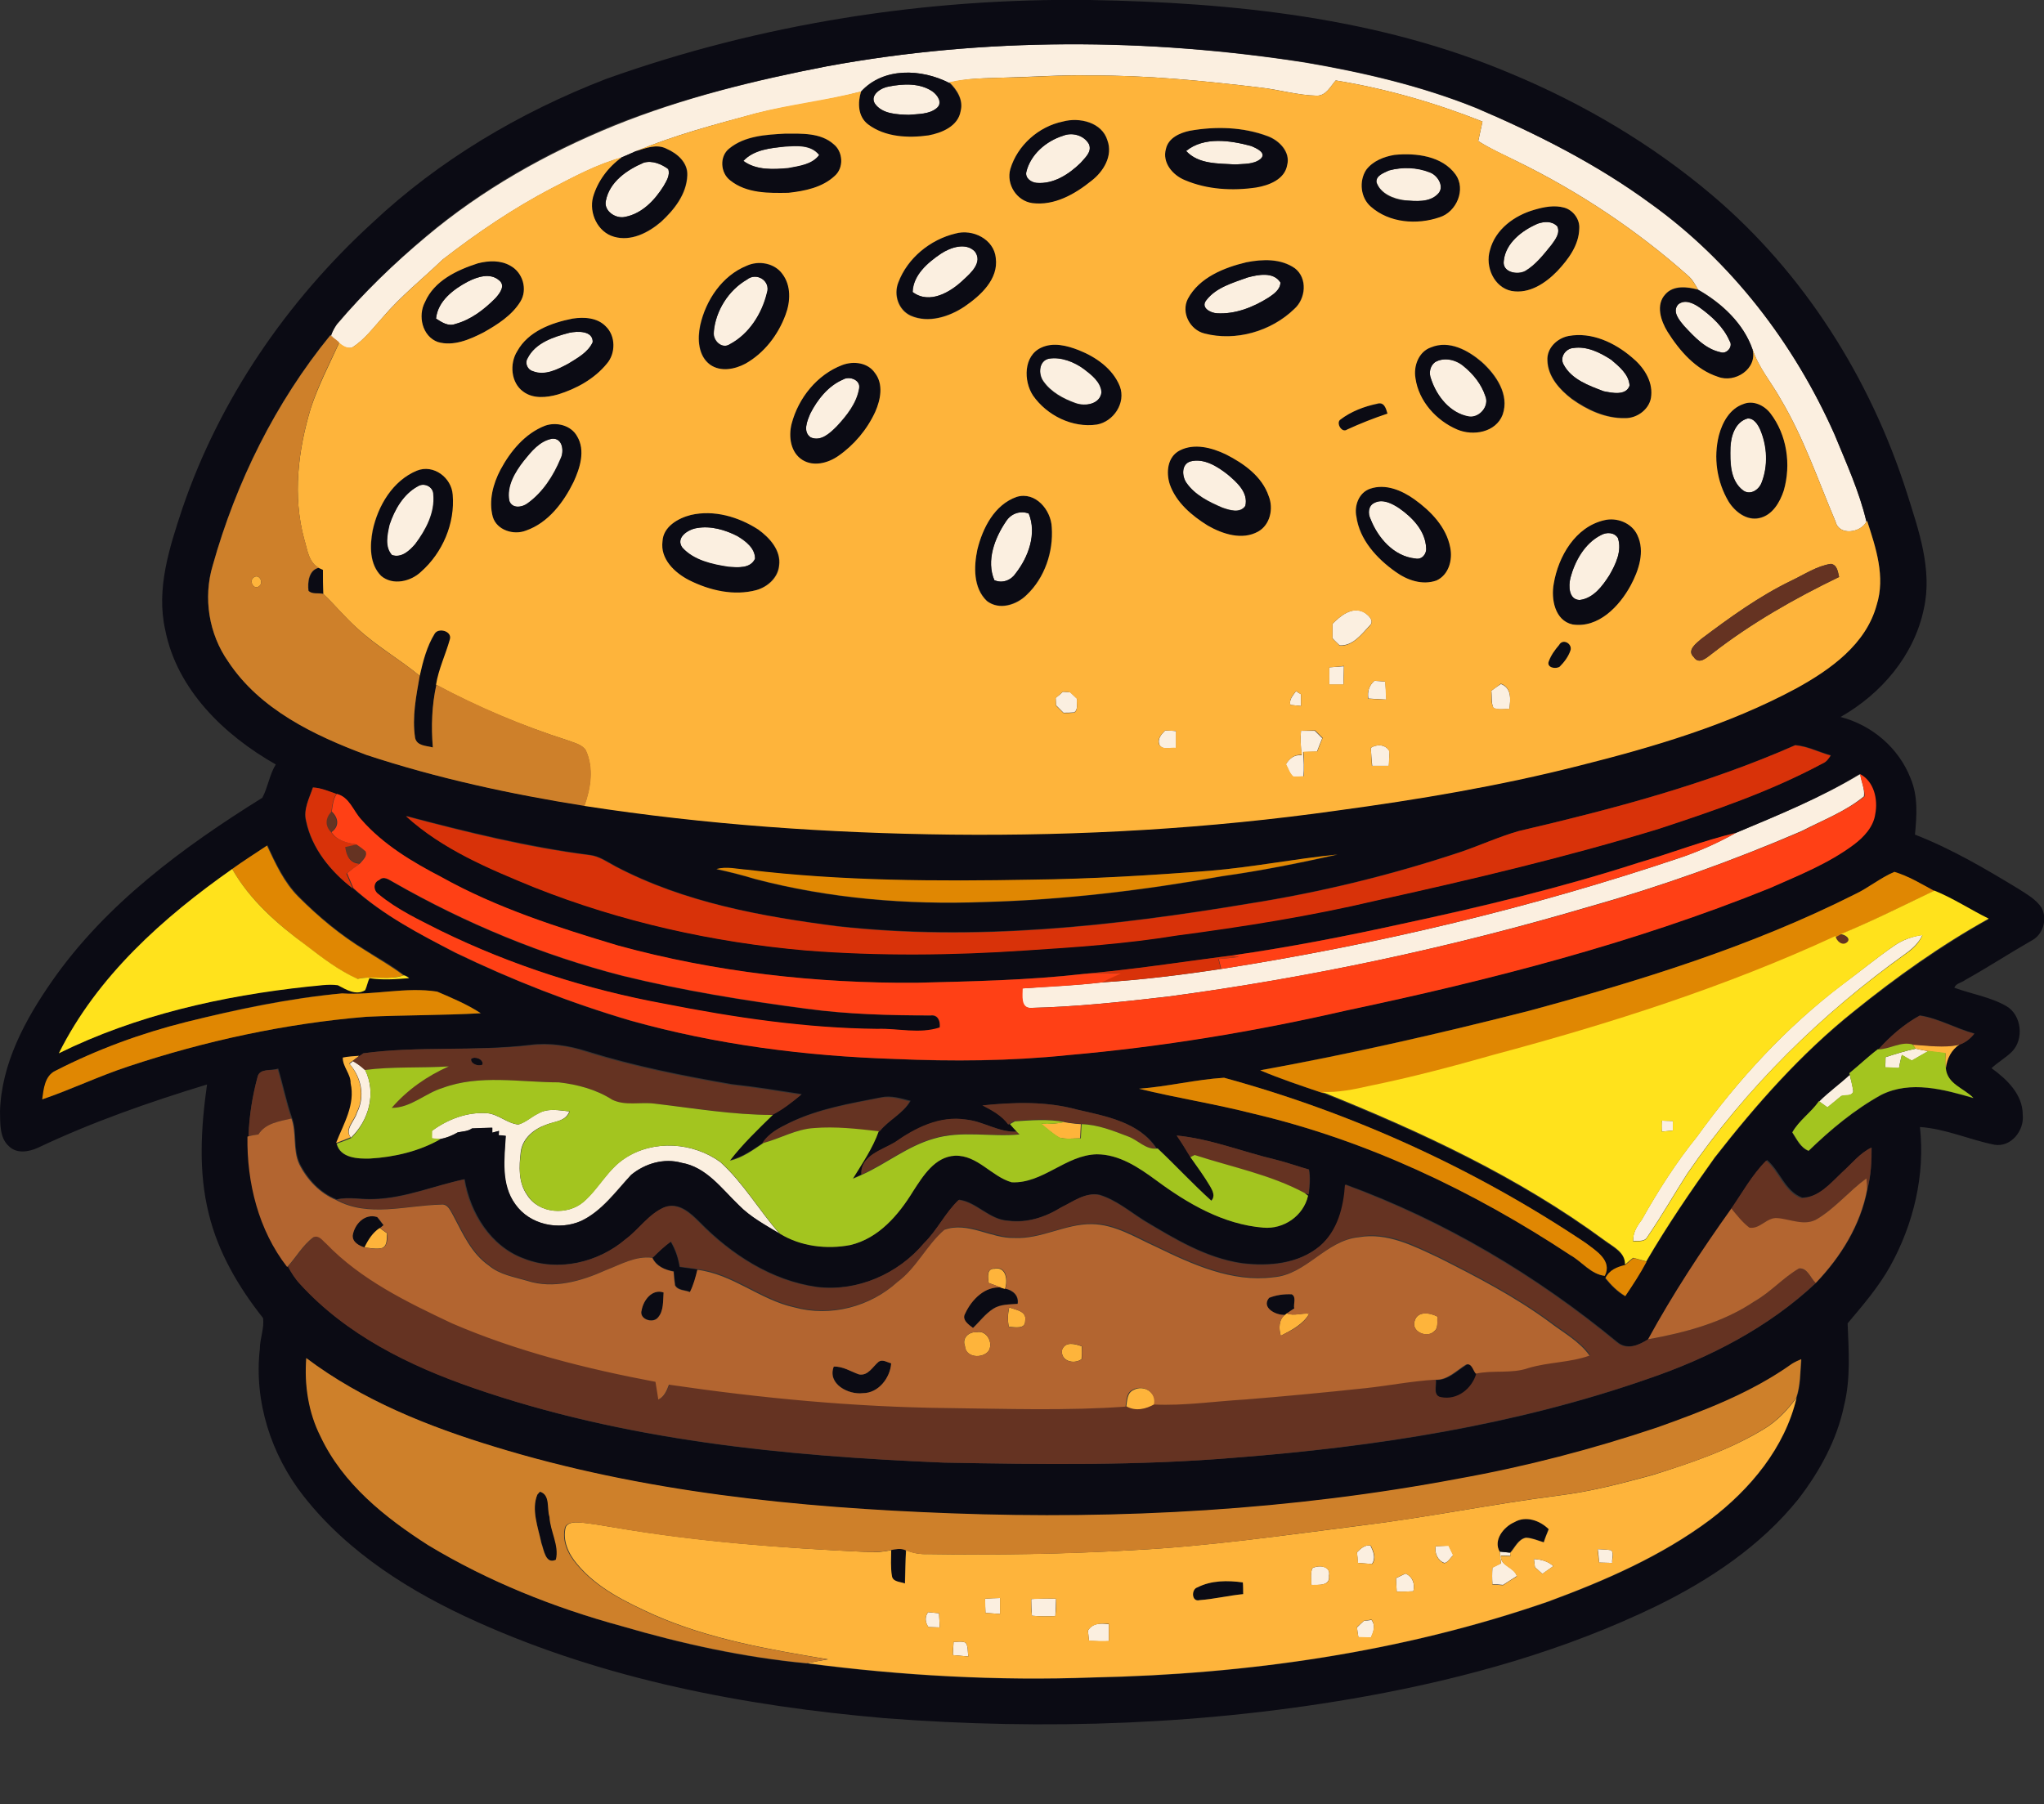
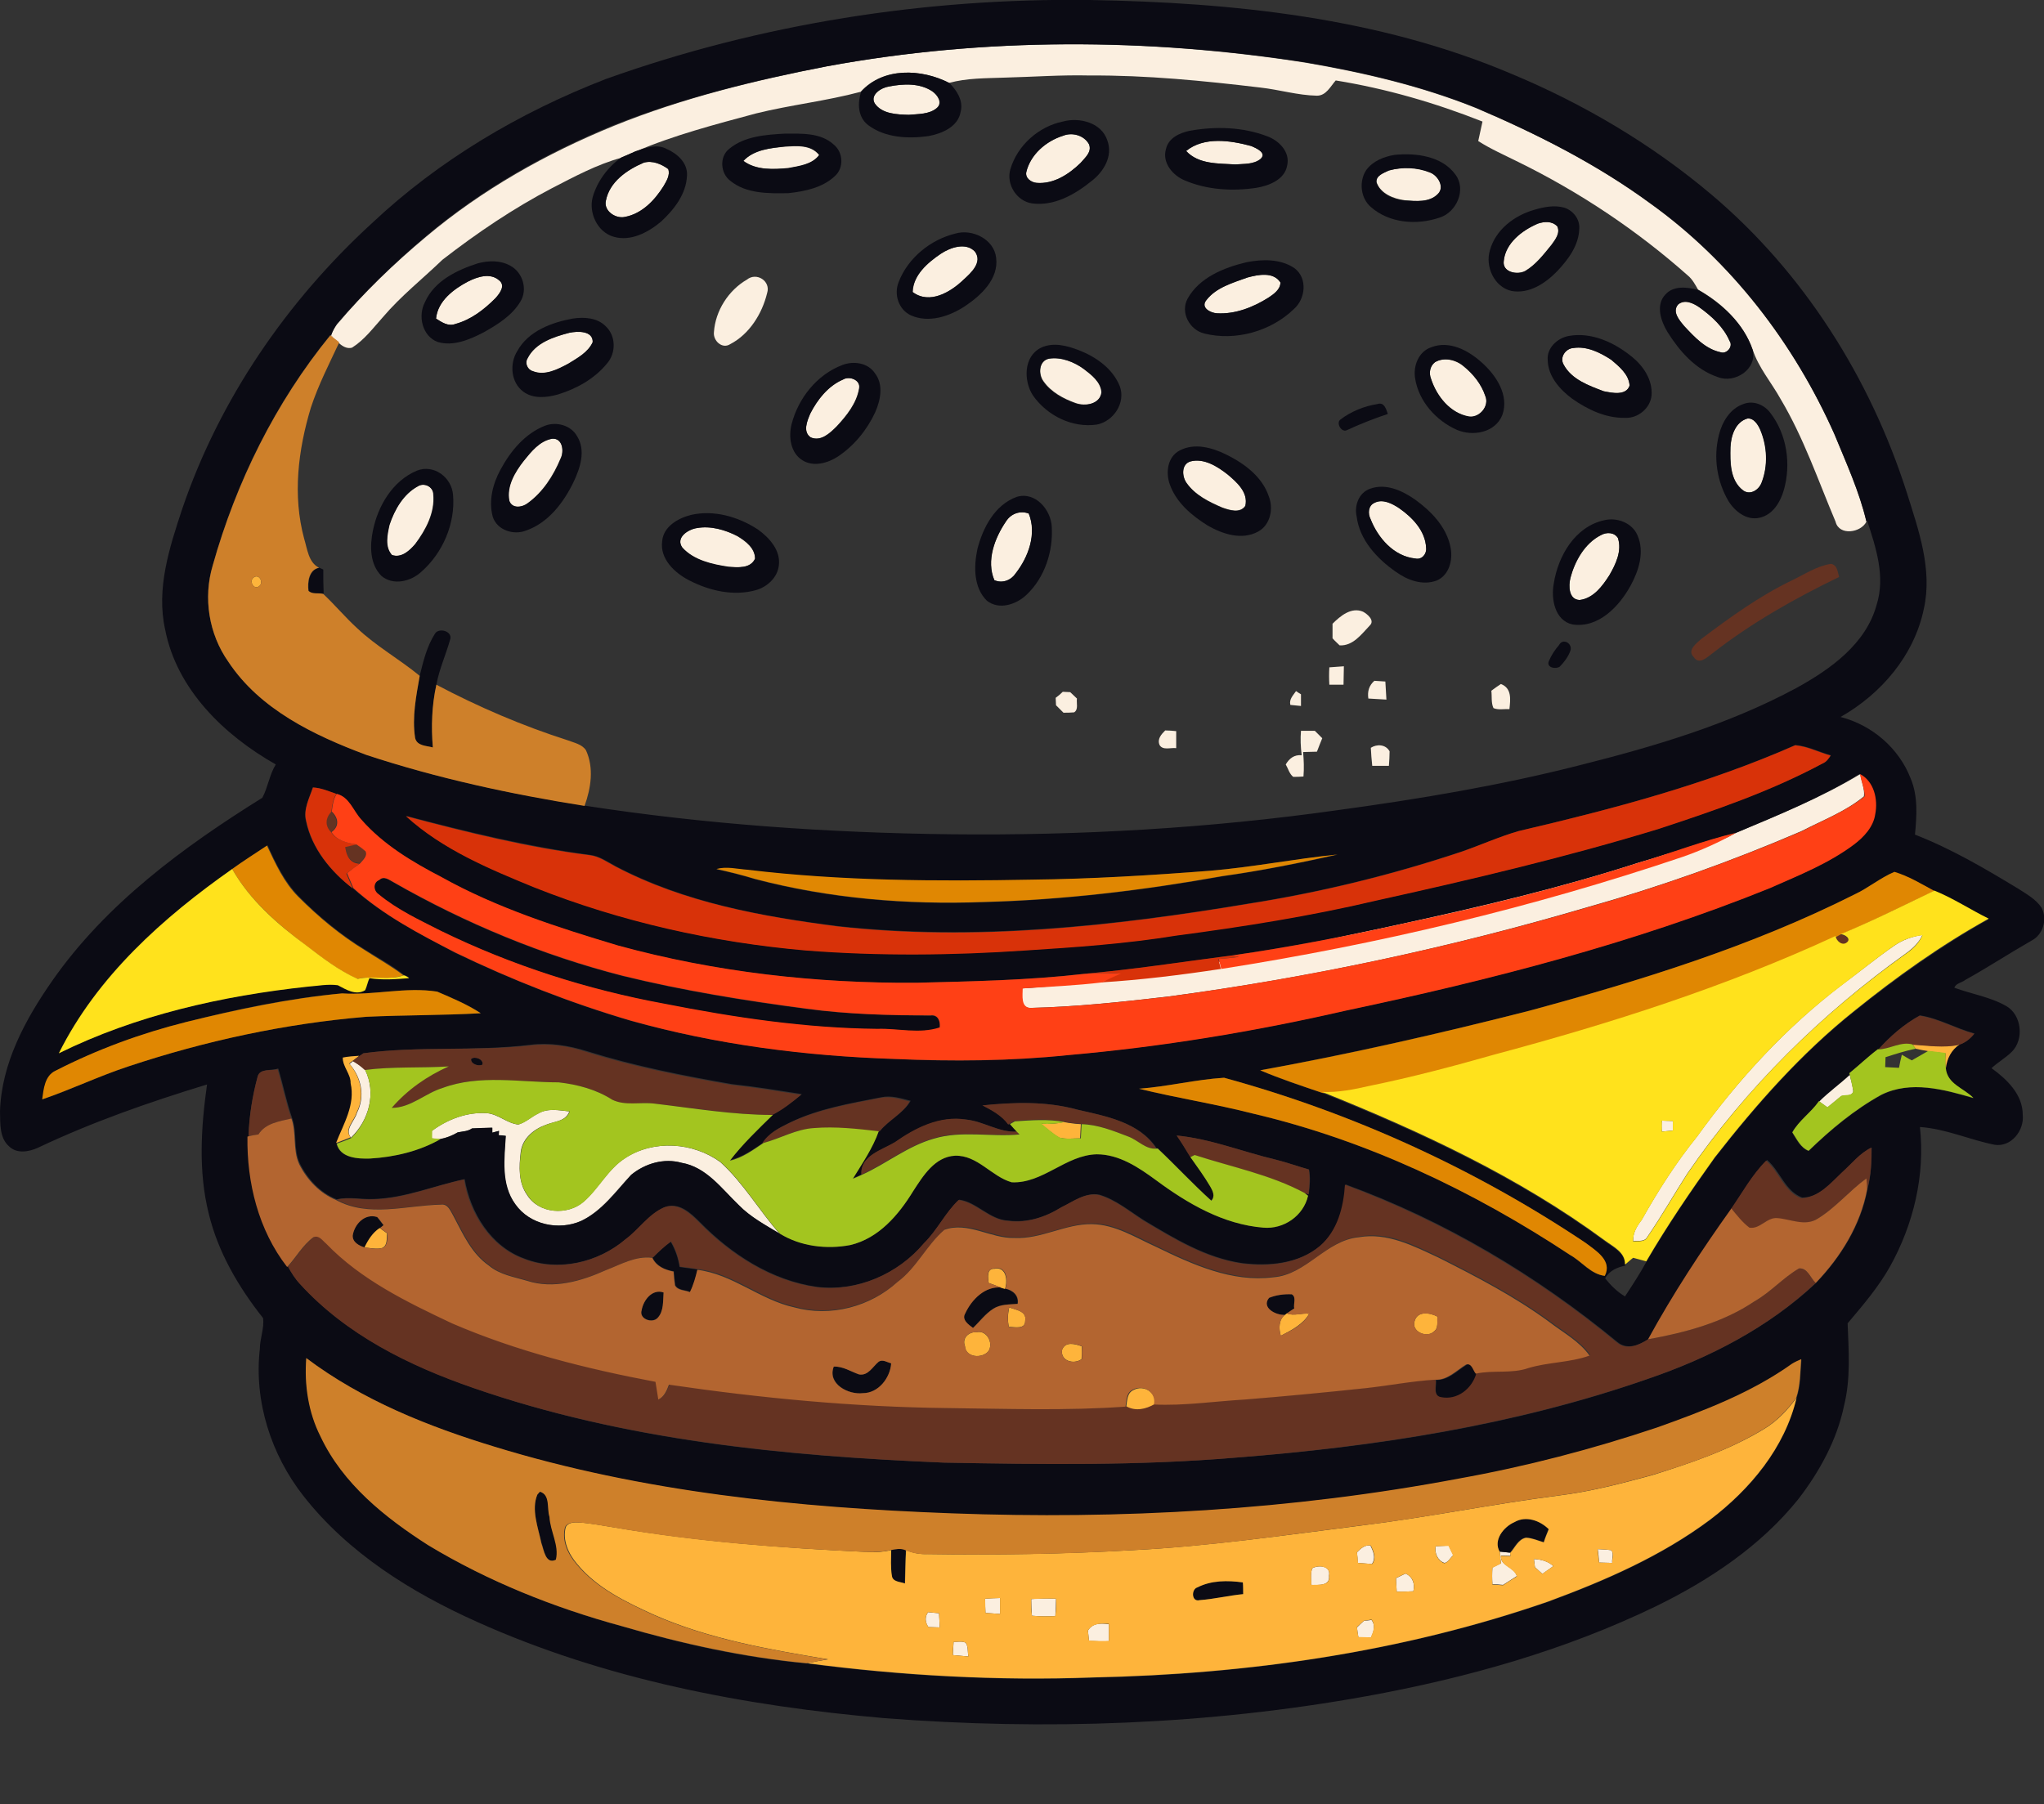
<svg xmlns="http://www.w3.org/2000/svg" version="1.1" id="Layer_1" x="0px" y="0px" viewBox="0 0 576.6 509.1" style="enable-background:new 0 0 576.6 509.1;" xml:space="preserve">
  <rect x="0" y="0" width="576.6" height="509.1" fill="#333333" stroke="none" />
  <style type="text/css">
	.st0{fill:#FBEFE0;}
	.st1{fill:#0B0B14;}
	.st2{fill:#FEB43B;}
	.st3{fill:#CE802A;}
	.st4{fill:#653322;}
	.st5{fill:#D83209;}
	.st6{fill:#FF4015;}
	.st7{fill:#E08702;}
	.st8{fill:#FFE21C;}
	.st9{fill:#A3C51F;}
	.st10{fill:#B36530;}
</style>
  <path class="st0" d="M233.3,18.7c44.5-8.2,90.4-8,135.1-1c16.3,2.8,32.6,6.6,48,12.8c17.2,7.3,34,15.8,49.1,26.9  c22.9,16.4,40.6,39.5,52,65.2c3.3,8.1,7,16.1,9,24.6c-1.5,3.1-7.7,4.1-8.7,0c-4.9-11.6-9-23.7-15.5-34.6c-2.6-4.7-6.2-8.8-7.9-14  c-2.6-7.4-8.7-13.1-15.4-16.9c-0.8-1.4-1.6-2.9-2.8-3.9c-14.4-12.8-30.6-23.6-47.9-32.1c-3.8-1.9-7.7-3.6-11.3-5.9  c0.4-1.8,0.8-3.6,1.2-5.5C404.8,29,391,25,376.8,22.7c-1.5,1.7-2.7,4.3-5.3,4.3c-5.4-0.1-10.6-1.7-16-2.3c-16-1.9-32-3.5-48.1-3.4  c-8-0.2-16,0.4-24,0.6c-5.3,0.2-10.6,0.1-15.7,1.5c-7.8-4-18.6-4.5-24.9,2.5c-9.7,2.6-19.8,3.7-29.5,6.1  c-11.5,3.1-23.1,6.1-34.1,10.8c-1.3,0.5-2.6,1.1-3.9,1.7c-6.9,1.9-13.2,5.3-19.6,8.6c-10.9,5.7-21.1,12.6-30.9,20.2  c-5.6,5.4-11.7,10.2-16.8,16.2c-2.7,3-5.2,6.4-8.7,8.6c-1.4,0.4-2.7-0.4-3.7-1.3c-0.4-0.3-1.2-0.9-1.5-1.2l-0.8-0.7  c0.4-1.2,1-2.3,1.7-3.3c7.6-9,16.1-17.2,25.2-24.8c15.8-13.3,33.9-23.5,53-31.3C192.7,27.6,212.9,22.7,233.3,18.7z" />
  <path class="st0" d="M250.8,24.4c4-0.8,8.7-1,12.2,1.4c1.4,1,3,3.2,1.2,4.7c-2.1,1.8-5.2,1.7-7.9,1.9c-3.3-0.1-7.5-0.2-9.6-3.2  C245.4,26.7,248.7,24.7,250.8,24.4z" />
  <path class="st0" d="M299.9,38.3c2.6-1,6-0.1,7.3,2.4c0.9,2.2-1.2,3.8-2.4,5.3c-3.3,3.2-7.6,6-12.4,5.6c-1.5-0.2-3.2-1.3-2.9-3  C290.6,43.6,295.1,39.8,299.9,38.3z" />
  <path class="st0" d="M334.6,42.6c5.1-4.1,12.5-3,18.3-1.4c1.3,0.5,4.5,1.9,2.7,3.6c-1.9,1.6-4.8,1.4-7.2,1.6  C343.7,46.1,338.1,46.4,334.6,42.6z" />
  <path class="st0" d="M209.7,45.4c3-3.2,7.6-3.6,11.7-4c3.3-0.2,7.4-0.6,9.7,2.4c-2,2.7-5.6,3.1-8.7,3.7  C218.2,47.8,213.4,48.1,209.7,45.4z" />
  <path class="st0" d="M181.6,45.9c2.4-0.7,5,0.4,6.9,1.8c0.6,1.7-0.5,3.4-1.3,4.8c-2.5,4-6.1,7.8-10.9,8.7c-2.6,0.6-6-1.7-5.4-4.5  C171.9,51.3,176.9,47.9,181.6,45.9z" />
  <path class="st0" d="M391.8,48.1c3.7-1,7.9-1,11.6,0.5c2.2,0.9,4.3,4.1,2.2,6.1c-2.4,2.5-6.2,2-9.3,1.8c-3.2-0.4-6.9-1.9-8-5.1  C388,49.5,390.4,48.8,391.8,48.1z" />
  <path class="st0" d="M433.8,63.1c1.8-0.6,4-0.8,5.5,0.7c0.9,1.9-0.6,3.8-1.6,5.2c-2.2,2.7-4.4,5.6-7.4,7.4c-2.2,1.2-6.6,0.5-6.1-2.8  C424.6,68.5,429.4,65,433.8,63.1z" />
  <path class="st0" d="M265.4,71.6c2.7-1.8,7.1-3.3,9.7-0.6c2.2,3-1.1,6-3.2,7.9c-3.7,3.5-9.6,7.1-14.4,3.5  C257.6,77.6,261.7,74.1,265.4,71.6z" />
  <path class="st0" d="M132.1,79.4c2.6-1.3,6.2-2.5,8.7-0.3c1.9,1.5,0.1,3.7-1,5c-3.1,3.2-6.9,6.1-11.3,7.3c-2.1,0.8-3.9-0.5-5.5-1.5  C123.5,84.9,127.9,81.5,132.1,79.4z" />
  <path class="st0" d="M351.9,78.3c3-0.8,7.3-1.7,9.3,1.4c0,2-1.9,3.3-3.4,4.3c-4.3,2.7-9.4,4.7-14.5,4.4c-1.8-0.1-4.7-1.6-3-3.7  C343.1,81.1,347.8,79.8,351.9,78.3z" />
  <path class="st0" d="M210.7,78.9c2.7-2.2,6.8,0.4,5.7,3.8c-1.4,5.8-5,11.6-10.4,14.4c-2.3,1.5-4.9-1-4.6-3.4  C201.8,87.7,205.5,81.9,210.7,78.9z" />
  <path class="st0" d="M473.4,85.9c1.9-1.5,4.3-0.3,6.1,0.9c3.4,2.4,6.7,5.4,8.4,9.4c1.1,1.6-0.8,3.8-2.5,3.2  c-4.3-0.9-7.4-4.3-10.3-7.4C473.7,90.4,471.6,87.9,473.4,85.9z" />
  <path class="st0" d="M160.6,93.9c2.3-0.5,6.7-0.7,6.6,2.7c-1.3,2.9-4.4,4.5-6.9,6.1c-3,1.6-6.6,3.4-10,2.1c-1.5-0.4-2.3-2.3-1.5-3.6  C151,96.7,156.2,95.1,160.6,93.9z" />
  <path class="st0" d="M443.8,98.2c3.8-0.6,7.6,1.3,10.7,3.3c2.3,1.9,5,4.1,5.2,7.3c-1,2.9-5,2-7.3,1.6c-4.2-1.6-9.1-3.3-11.3-7.5  C439.9,100.8,441.6,98.3,443.8,98.2z" />
  <path class="st0" d="M295.9,101.2c3.5-0.5,7.1,1,10,2.9c2.1,1.7,4.7,3.6,4.9,6.5c-0.4,3.5-4.7,4.1-7.4,3.1c-3.4-1.2-6.9-3.1-9-6.1  C292.9,105.6,293,101.8,295.9,101.2z" />
  <path class="st0" d="M404.8,102.2c2.5-1.5,5.9-0.7,8.1,1.2c2.7,2.2,5,5,6.1,8.4c1.2,2.8-1.6,6.3-4.6,5.8c-5.3-1-9.1-5.7-10.7-10.6  C403,105.2,403.4,103.2,404.8,102.2z" />
  <path class="st0" d="M237.8,107.1c1.8-1.1,5.1,0.1,4.5,2.6c-0.7,4.1-3.5,7.6-6.3,10.6c-1.9,1.9-4.5,4.4-7.4,3.1  c-2.2-1.6-0.9-4.6-0.1-6.7C230.6,112.8,233.6,108.9,237.8,107.1z" />
  <path class="st0" d="M492.9,118.1c1.8-0.3,3,1.7,3.7,3.1c2,4.7,2.2,10.2,0.4,15c-0.8,2-3.2,3.6-5.2,2.2c-3.8-2.8-3.7-8-3.6-12.2  C488.3,123,489.5,119.1,492.9,118.1z" />
  <path class="st0" d="M155.7,123.8c3-0.3,3.5,3.5,2.4,5.6c-2,4.8-5,9.5-9.3,12.6c-1.6,1.2-4.5,1.6-5.2-0.7c-0.8-4.2,1.6-8.2,4.1-11.3  C149.9,127.4,152.2,124.5,155.7,123.8z" />
  <path class="st0" d="M335.8,130.2c3.8-1,7.6,1.4,10.5,3.6c2.6,2.1,5.9,5.1,5,8.9c-1.5,2.2-4.5,1.2-6.5,0.5c-3.7-1.6-7.7-3.5-10.1-7  C333.4,134.4,333.2,131,335.8,130.2z" />
  <path class="st0" d="M117.9,137.2c1.8-1.1,4.3,0.1,4.3,2.3c0.5,5.1-2.1,10-5.1,14c-1.6,1.9-3.9,4.1-6.6,3.1  c-2.1-2.3-1.3-5.8-0.7-8.5C111.3,143.8,113.8,139.4,117.9,137.2z" />
  <path class="st0" d="M387.7,141.9c2.3-1.3,5,0.2,7,1.5c3.8,2.6,7.4,6.4,7.6,11.2c0.2,1.7-1.2,3.4-3,3c-6.1-0.6-10.6-5.8-12.7-11.2  C385.9,144.9,386,142.7,387.7,141.9z" />
  <path class="st0" d="M283.8,147.1c1.4-2.2,4-3.1,6.4-2.2c2.4,5.7-0.1,12.3-3.7,16.9c-1.3,2-3.8,2.9-6,1.9  C278.1,158.2,280.6,151.8,283.8,147.1z" />
  <path class="st0" d="M196.6,149c3.9-0.7,8,0.5,11.4,2.3c2.3,1.4,5,3.4,5,6.4c-1.3,2.8-4.9,2.4-7.5,2.3c-4.6-0.7-9.8-1.8-13-5.4  C190.4,151.7,194.1,149.3,196.6,149z" />
  <path class="st0" d="M451.6,151c1.6-0.9,3.7-0.9,4.8,0.8c1.2,3.6-0.6,7.4-2.4,10.5c-2,3.1-4.5,6.6-8.4,7c-3.1-0.1-3.1-4-2.6-6.2  C444.3,158.3,447.1,153.3,451.6,151z" />
  <path class="st0" d="M375.9,176c2.2-2.2,5.3-4.8,8.6-3.4c1.3,0.7,3.4,2.5,1.9,3.9c-2.3,2.4-4.7,5.8-8.5,5.6c-0.7-0.7-1.4-1.3-2-2  C375.9,178.8,375.9,177.4,375.9,176z" />
  <path class="st0" d="M375,188.3c1.4-0.1,2.7-0.2,4.1-0.3c0,1.7-0.1,3.4-0.1,5.2c-1.3,0-2.7,0-4,0C374.9,191.5,374.9,189.9,375,188.3  z" />
  <path class="st0" d="M387.7,192.1c1,0.1,2.1,0.1,3.1,0.2c0.1,1.7,0.2,3.4,0.3,5.1c-1.7-0.1-3.4-0.2-5.1-0.3  C385.7,195.1,386.2,193.4,387.7,192.1z" />
  <path class="st0" d="M420.7,194.9c0.9-0.7,1.8-1.3,2.7-1.9c3.1,1.2,2.7,4.3,2.4,7.1c-1.5-0.1-3.1,0.3-4.5-0.3  C420.6,198.3,420.9,196.5,420.7,194.9z" />
  <path class="st0" d="M299.8,195.2c0.5,0,1.6,0.1,2.1,0.1c0.6,0.6,1.3,1.2,1.9,1.8c-0.2,1.3,0.5,3.1-0.8,3.9c-1,0.1-2,0.1-3,0.1  c-0.7-0.7-1.4-1.4-2.1-2.1c0-0.5-0.1-1.5-0.1-2.1C298.5,196.4,299.2,195.8,299.8,195.2z" />
  <path class="st0" d="M365.6,195c0.3,0.2,1,0.7,1.4,0.9c0,1.1,0,2.2,0,3.3c-1-0.1-2-0.2-3-0.3C363.6,197.3,364.8,196.2,365.6,195z" />
  <path class="st0" d="M328.7,206.1c1,0,2.1,0.1,3.1,0.2c0,1.6,0,3.2,0,4.8c-1.6-0.2-3.8,0.7-4.7-0.9  C326.4,208.5,327.6,207.2,328.7,206.1z" />
  <path class="st0" d="M367,206.2c1.3,0,2.6,0,3.9,0c0.7,0.7,1.4,1.4,2.1,2.1c-0.5,1.2-1,2.5-1.5,3.8c-1.3,0-2.6,0.1-3.9,0.1  c0.2,2.3,0.3,4.6,0.1,6.9c-1,0.1-2,0.1-2.9,0.1c-1.1-0.9-1.4-2.3-2.1-3.5c1-1.7,2.4-2.8,4.5-2.6C366.9,210.7,366.8,208.5,367,206.2z  " />
  <path class="st0" d="M386.7,211c1.7-1.1,4.2-1,5.3,1c0,1.4-0.1,2.7-0.2,4.1c-1.6,0-3.2,0-4.7,0C386.9,214.4,386.8,212.7,386.7,211z" />
-   <path class="st0" d="M489.7,235c11.9-5,24-9.9,35.1-16.6c0.2,2.1,1.3,4.1,1,6.3c-5.2,4.3-11.6,6.7-17.6,9.8  c-19.7,8.5-39.9,15.7-60.5,21.5c-38.7,11.4-78.3,19.9-118.3,25.2c-12.9,1.5-25.9,2.9-38.9,3.2c-2.8-0.1-2.2-3.6-2.2-5.5  c7.5-0.6,15-0.8,22.4-1.7c11.3-0.7,22.6-2.1,33.8-3.8c44.2-6.9,87.8-17.3,130.1-31.6C479.8,240,484.8,237.7,489.7,235z" />
+   <path class="st0" d="M489.7,235c11.9-5,24-9.9,35.1-16.6c0.2,2.1,1.3,4.1,1,6.3c-5.2,4.3-11.6,6.7-17.6,9.8  c-19.7,8.5-39.9,15.7-60.5,21.5c-38.7,11.4-78.3,19.9-118.3,25.2c-12.9,1.5-25.9,2.9-38.9,3.2c-2.8-0.1-2.2-3.6-2.2-5.5  c11.3-0.7,22.6-2.1,33.8-3.8c44.2-6.9,87.8-17.3,130.1-31.6C479.8,240,484.8,237.7,489.7,235z" />
  <path class="st0" d="M534.4,266.8c2.3-1.6,5.1-2.6,7.9-3c-0.9,2.1-2.7,3.8-4.5,5.1c-23.9,17.1-45.2,38-61.8,62.2  c-3.8,5.9-7.3,12.1-11.3,17.9c-0.8,1.5-2.6,1-4,1.2c-0.1-2.3,1-4.2,2.4-6c4.6-8.2,9.7-16.2,15.6-23.5c11.6-16.1,25.2-30.9,41-42.9  C524.6,274.2,529.3,270.3,534.4,266.8z" />
-   <path class="st0" d="M531.9,298.3c2.8-0.9,5.6-1.8,8.5-2.4c1.2,0.3,2.4,0.5,3.6,0.7c-1.6,0.9-3.2,1.8-4.7,2.7  c-0.9-0.5-1.9-1.1-2.8-1.6c-0.3,1.2-0.6,2.4-0.8,3.7c-1.3,0-2.6-0.1-3.9-0.2C531.9,300.2,531.9,299.3,531.9,298.3z" />
  <path class="st0" d="M98.6,300.2c0.3-0.2,0.8-0.6,1-0.8c1.2,0.7,2.3,1.5,3.4,2.5c3.2,6.5,1.1,14.2-4,19.1c-1.9-2.3,1.1-4.7,1.7-7  C103.1,309.3,101.9,303.9,98.6,300.2z" />
  <path class="st0" d="M513.2,310.8c2.7-2.7,5.8-4.9,8.6-7.5c0.4,1.5,0.8,3.1,1,4.6c-0.3,1.6-2.3,1-3.4,1.4c-1.3,1.1-2.6,2.1-3.9,3.2  C514.7,311.9,514,311.4,513.2,310.8z" />
  <path class="st0" d="M121.8,319.1c4.5-3.3,10-5.4,15.6-5c3.2,0.3,5.7,2.9,8.8,3.2c2.1-0.6,3.7-2.2,5.6-3.1c2.7-1.6,5.9-0.9,8.8-0.6  c-1,2.8-4.1,2.8-6.4,3.7c-3.5,1.2-6.8,3.8-7.3,7.7c-0.5,4.1-0.7,8.7,1.8,12.2c3.3,5.3,11.4,5.8,15.9,1.9c4.3-3.8,6.9-9.2,11.7-12.3  c8.1-5.3,19.2-4.5,26.9,1.1c6.5,5.9,10.9,13.6,16.7,20.2c-4.1-2.5-8.3-4.7-11.6-8.1c-4.8-4.6-9.1-10.7-16.1-11.9  c-5-1.4-10.3,0.2-14.2,3.4c-4.3,4.6-8.2,10.2-14.1,13c-6.3,2.8-14.6,1.1-18.6-4.7c-4.1-5.6-3.1-12.8-2.7-19.3c-0.5,0-1.5-0.1-2-0.2  l0.1-1.2c-0.5,0.1-1.5,0.4-1.9,0.5v-1.4c-1.9,0.1-3.8,0.1-5.7,0.2c-1.2,0.9-2.6,0.9-4,1.1c-1.5,0.9-3.3,1.6-5,1.9  c-0.6-0.1-1.8-0.1-2.4-0.2C121.8,320.6,121.8,319.6,121.8,319.1z" />
  <path class="st0" d="M468.8,316.2c1,0,2,0.1,3.1,0.1c0,0.9,0,1.8,0,2.7c-1,0.1-2.1,0.2-3.1,0.3C468.7,318.3,468.7,317.2,468.8,316.2  z" />
  <path class="st0" d="M382.8,438c1-1,2.2-2.2,3.8-1.9c0.8,1.7,1.6,3.5,0.4,5.2c-1.3-0.1-2.7-0.2-4-0.3C383,440,382.9,439,382.8,438z" />
  <path class="st0" d="M405,436.3c1.2-0.1,2.4-0.1,3.7-0.2c0.4,0.9,0.8,1.8,1.3,2.7c-0.9,0.7-1.4,2-2.5,2.2  C405.6,440.4,404.6,438.2,405,436.3z" />
  <path class="st0" d="M450.7,437.1c1.3,0.1,2.5,0.1,3.8,0.3c0.9,0.9,0.1,2.4,0.3,3.6c-1.2,0-2.5-0.1-3.7-0.1  C451,439.6,450.9,438.3,450.7,437.1z" />
  <path class="st0" d="M423.1,437.8c0.9,0.1,1.9,0.2,2.9,0.3c0,0.2,0.1,0.7,0.1,0.9c-0.7,0-2-0.1-2.7-0.1c-0.3,3,3.7,3.1,4.5,5.8  c-1.3,0.8-2.6,1.7-3.9,2.5c-1-0.1-2-0.2-3-0.2c-0.1-1.6-0.1-3.1,0-4.7c0.6-0.3,1.8-0.9,2.4-1.2C423.3,440.3,423.1,438.7,423.1,437.8  z" />
  <path class="st0" d="M432.7,439.9c2,0.1,4,0.6,5.5,2c-1,0.7-2.1,1.5-3.1,2.2c-0.7-0.6-1.4-1.3-2.1-1.9  C432.9,441.6,432.8,440.5,432.7,439.9z" />
  <path class="st0" d="M370.2,442.5c1.8-1,5.3-0.7,4.7,2.1c0.4,3-3.1,2.6-5,2.6C369.9,445.7,369.6,444,370.2,442.5z" />
  <path class="st0" d="M393.8,445.3c0.9-0.4,1.8-0.9,2.7-1.3c2,0.9,2.7,2.9,2.2,5c-1.6,0.1-3.1,0.1-4.7,0.1  C393.9,447.8,393.9,446.5,393.8,445.3z" />
  <path class="st0" d="M277.9,451.1c1.4-0.1,2.8-0.2,4.2-0.2c0,1.5,0,3,0,4.5c-1.4-0.1-2.8-0.2-4.1-0.3  C277.9,453.7,277.9,452.4,277.9,451.1z" />
  <path class="st0" d="M290.9,451.2c2.3-0.2,4.7-0.2,7-0.1c0,1.6-0.1,3.2-0.2,4.9c-2.2,0.1-4.4,0.1-6.6-0.1  C291,454.4,290.9,452.8,290.9,451.2z" />
  <path class="st0" d="M261.8,454.9c1,0.1,2,0.2,3.1,0.3c0.1,1.3,0.1,2.7,0.2,4c-1.1,0-2.1-0.1-3.2-0.1  C261,457.8,260.8,456.3,261.8,454.9z" />
  <path class="st0" d="M384.8,457.3c0.5,0,1.5-0.1,2.1-0.2c1.2,1.6,0.6,3.4-0.2,5c-1.2-0.1-2.4-0.1-3.5-0.1c-0.2-1-0.3-1.9-0.4-2.8  C383.5,458.5,384.1,457.9,384.8,457.3z" />
  <path class="st0" d="M306.9,460.1c1.3-2.2,3.6-2.1,5.9-1.8c0,1.6,0,3.2,0,4.8c-1.9,0.1-3.8,0-5.6-0.1  C307.1,462,307,461.1,306.9,460.1z" />
  <path class="st0" d="M269,463.3c1.1,0,2.3-0.3,3.4,0.2c0.8,1.1,0.5,2.6,0.8,3.9c-1.5-0.1-3-0.3-4.4-0.4  C268.9,465.8,268.9,464.5,269,463.3z" />
  <g>
    <g>
      <path class="st1" d="M170.9,22.3C214.5,6.7,261.1-0.6,307.4,0c40.3,0.7,81.4,4.9,118.9,20.8c20.4,8.5,39.7,19.9,56.6,34.2    c25.9,21.9,44.7,51.7,55,84c3.3,10.5,7.3,21.7,4.8,32.8c-2.7,13.1-12,24-23.5,30.5c8.9,2.3,16.5,8.8,19.8,17.4    c2.1,5,1.7,10.5,1.2,15.8c10.3,4,19.8,9.6,29.2,15.3c2.3,1.5,4.9,2.9,6.5,5.3c1.7,3.2,0.5,7.6-2.8,9.3    c-6.3,3.6-12.4,7.6-18.7,11.1c-1,0.8-2.6,0.9-3.1,2.2c4.9,1.8,10.2,2.6,14.7,5.2c4.3,2.5,5,9.3,1.6,12.8c-1.8,1.8-4,3-5.8,4.7    c4.3,3.1,8.8,7.4,8.8,13.1c0.5,4.5-3.3,9.3-8,8.5c-7-1.4-13.7-4.5-21-5c1.5,13.6-1.8,27.4-8.4,39.3c-3.3,5.9-7.7,11-12,16.1    c0.3,7.7,0.9,15.6-1,23.2c-2,9.7-6.9,18.6-12.9,26.4c-10.6,13.2-25,22.8-40.1,30.2c-25.8,12.5-53.6,20.3-81.7,25.4    c-44.8,8.1-90.7,9.7-136,6.2c-39.3-3.4-78.8-10.9-115-27.2c-18.5-8.3-36.3-19.4-48.9-35.5c-9.1-11.6-14-26.7-12.3-41.5    c0-2.9,1.3-5.8,0.9-8.7c-6.9-8.7-12.7-18.6-15.3-29.4c-3-11.9-2.2-24.4-0.5-36.5C42,311,26,316.6,10.6,323.9    c-2.5,1.1-5.8,1.7-8-0.4c-2.8-2.4-2.5-6.5-2.6-9.9c0.4-13.5,7.1-25.9,14.7-36.8C29.9,255,51.7,239,74,225.1c1.6-3,2-6.5,3.8-9.4    c-14.5-8.2-27.9-21.1-31.2-38c-2.6-11.6,1.2-23.2,4.8-34.1C61.9,112.7,80.9,85,104.9,63C123.8,45.2,146.6,31.7,170.9,22.3z     M233.3,18.7c-20.4,3.9-40.7,8.9-60,16.5c-19.1,7.8-37.2,18-53,31.3c-9,7.6-17.5,15.8-25.2,24.8c-0.7,1-1.3,2.1-1.7,3.3l0.8,0.7    l-1-0.8c-15.5,19-26.6,41.4-33.2,65c-2.8,9.1-1.1,19.3,4.3,27.1c9,13.5,24.2,20.8,38.9,26.3c20.1,6.7,40.8,11.1,61.6,14.4    c34.2,5.3,68.9,7.7,103.5,8.1c36.4,0.4,72.9-1.7,109-6.8c22.8-3.1,45.6-6.9,68-12.6c21.1-5.3,42.2-11.5,61.5-21.9    c9.6-5.3,19.6-12.4,22.6-23.5c2.5-7.9-0.2-16.1-2.7-23.7l-0.2,0.2c-2-8.5-5.7-16.6-9-24.6c-11.4-25.6-29.1-48.8-52-65.2    c-15.1-11-31.9-19.5-49.1-26.9c-15.4-6.2-31.7-10-48-12.8C323.8,10.7,277.9,10.5,233.3,18.7z M428.4,234.5    c-5.5,1.6-10.8,4-16.2,5.8c-19.5,6.5-39.5,11.4-59.8,14.6c-38.2,6.4-77.3,10.6-116,6.4c-21.5-2.7-43.3-6.7-62.7-16.9    c-2.4-1.3-4.6-2.9-7.3-3.2c-17.5-2.3-34.7-6.5-51.8-11c10.2,9.4,23.4,14.9,36.2,20.1c24.5,9.7,50.4,15.6,76.6,17.8    c20.6,1.6,41.3,1.4,61.9,0c14.2-1,28.5-1.9,42.6-4.2c18.9-2.6,37.9-5.5,56.5-9.9c26.7-5.9,53.4-12.2,79.6-20.2    c15.8-5.2,31.6-10.6,46.3-18.5c1-0.4,1.6-1.3,2.2-2.2c-3.3-0.9-6.5-2.6-10-2.9C481.4,221.3,454.9,228.3,428.4,234.5z M489.7,235    c-9.3,2.3-18.2,5.8-27.4,8.4c-21.9,7.1-44.4,12.4-66.9,17.3c-15.9,3.5-31.8,6.6-47.9,8.9c-13.9,1.8-27.9,4-41.9,5.2    c-15.6,1.8-31.4,2.1-47.2,2.5c-28.4,0.2-56.8-3-84.2-10.5c-17.1-5.1-34.2-10.6-49.8-19.3c-8.2-4.4-16.5-9.2-22.7-16.3    c-2.3-2.5-3.3-6.3-6.9-7.2c-2.2-0.8-4.3-1.7-6.6-1.8c-1,3.1-2.7,6.2-1.9,9.5c1.6,7.7,7,14.3,13.2,18.9    c8.5,7.6,18.8,12.9,28.8,18.2c16,7.7,32.5,14.2,49.5,19.2c24.2,6.7,49.3,9.9,74.4,10.8c16.4,0.8,32.8,0.6,49.1-1.1    c26.3-2.4,52.3-6.6,78-12.5c40.7-8.6,81.2-19,119.8-34.6c8.2-3.6,16.5-6.9,23.7-12.3c2.8-2.1,5.5-4.9,6-8.6    c0.8-4.1-0.3-9.2-4.3-11.3C513.6,225.1,501.6,230,489.7,235z M65.5,245.2c-19.6,13.7-38.2,30.3-48.9,52    c21.9-10.8,46.1-16.2,70.3-18.9c2.8-0.2,5.6-0.8,8.5-0.4c2.3,1.2,5.1,3.1,7.7,1.4c0.5-1.1,0.7-2.3,1.2-3.4c3.7,0.5,7.4,0.2,11.2,0    c-0.5-0.4-1-0.6-1.5-0.8c-3.4-2.7-7.3-4.8-10.9-7.1c-6.9-4.2-13.2-9.4-18.8-15.1c-4-4.1-6.5-9.3-8.8-14.4    C72.1,240.8,68.7,242.8,65.5,245.2z M341.3,245.7c-16.7,1.3-33.4,2.3-50.2,2.6c-26.8,0.4-53.6,0.4-80.3-2.8    c-2.9-0.2-5.9-1-8.7-0.2c3.7,0.8,7.3,1.7,10.9,2.8c20.9,5.5,42.8,7.3,64.4,6.5c22.6-0.6,45.1-3.3,67.4-7.3    c10.9-1.6,21.8-3.7,32.5-6.1C365.3,242.3,353.4,244.7,341.3,245.7z M523.1,252.4c-29.1,14.7-60.4,24.3-91.7,32.8    c-25.1,6.4-50.4,12.1-75.9,16.8c5.7,2.5,11.7,4.4,17.6,6.4c27.9,11.2,55.4,24,79.7,41.9c2.4,1.8,5.7,3.3,5.7,6.8    c-2.3,0.5-4.5,1.4-5.7,3.6c1.6,2,3.4,3.8,5.6,5.1c2.1-3.2,4.2-6.4,6-9.7c5.9-10.1,12.5-19.8,19.3-29.3    c11.7-15,24.4-29.4,39.3-41.3c12-9.6,24.6-18.6,38-26.1c-5.1-2.6-10-5.7-15.3-7.9c-3.7-2-7.3-4.2-11.3-5.4    C530.4,247.7,527.1,250.5,523.1,252.4z M96.5,280.3c-14.9,1.3-29.6,4.4-44,8.1c-12.7,3.2-25,7.7-36.7,13.7    c-3.1,1.4-3.3,5.2-3.8,8.1c8.2-2.8,16-6.6,24.3-9.3c21.7-7.3,44.3-12.1,67.1-14c10.8-0.5,21.5-0.4,32.3-1    c-3.8-2.5-8.1-4.3-12.3-6.1C114.4,278.4,105.5,280.9,96.5,280.3z M529.9,296.1h-0.2c-2.8,2.1-5.3,4.6-8.1,6.8l0.1,0.4    c-2.8,2.6-5.9,4.8-8.6,7.5c-2.2,3.2-5.6,5.4-7.5,8.8c1.2,2,2.3,4.3,4.6,5.2c6.2-6,12.9-11.6,20.5-15.8c8.2-4.2,17.6-1.6,26,0.9    c-2.7-2.7-7.3-3.9-7.8-8.4c0.3-2.8,1.5-5.2,3.9-6.8c1.7-0.5,3.1-1.7,4.2-3.1c-5.2-1.4-10.1-4.3-15.4-5.1    C537.1,289,533.2,292.4,529.9,296.1z M102.5,297.2c-0.3,0.2-0.8,0.6-1.1,0.8c-1.6,0.1-3.1,0.2-4.6,0.5c-0.2,2.5,2.3,4.6,2.2,7.3    c1.4,6-2,11.5-4.1,16.9c1,4.1,6,4.3,9.4,4.2c6.8-0.4,13.9-2,19.9-5.5c1.8-0.3,3.5-1,5-1.9c1.4-0.3,2.8-0.3,4-1.1    c1.9-0.1,3.8-0.2,5.7-0.2v1.4c0.5-0.1,1.4-0.4,1.9-0.5l-0.1,1.2c0.5,0,1.5,0.1,2,0.2c-0.4,6.4-1.4,13.7,2.7,19.3    c4.1,5.8,12.3,7.5,18.6,4.7c5.9-2.8,9.8-8.3,14.1-13c3.9-3.2,9.2-4.8,14.2-3.4c7,1.2,11.3,7.3,16.1,11.9c3.3,3.4,7.6,5.7,11.6,8.1    c5.9,3.5,13.3,4.5,19.9,3.2c8-1.9,13.6-8.5,17.7-15.2c2.8-4.3,6.1-9.7,11.8-10c6.3-0.2,10.3,5.9,16,7.5c8.9,0.4,15.3-7.7,24-7.9    c6.3,0,11.8,3.7,16.7,7.3c8.9,6.6,19,12.5,30.3,13.4c5.7,0.5,11.3-3.3,12.6-9l-1-0.8l1.2,0.4c0.3-2.3,0.5-4.7,0.1-7    c-3.2-0.9-6.2-2-9.4-2.8c-9.3-2.2-18.3-5.8-27.9-6.8c1.3,1.9,2.5,3.9,3.8,5.9l0.4-0.1l-0.4,0.2c1.9,2.7,3.9,5.4,5.6,8.3    c0.7,1.2,1.4,2.8,0.3,4c-5.3-4.7-10-9.9-15.1-14.7h-0.3c-4.9-7.4-14.3-9-22.3-10.9c-8.7-2.4-17.8-2.1-26.7-1.2    c2.7,1.4,5.4,2.9,7.3,5.4l0.3-0.2c0.5,0.5,1.5,1.6,2,2.2c-5,0.3-9.4-2.9-14.3-3.4c-7.4-1.1-14.2,2.4-20.1,6.4    c-3.6,2.2-9.8,3.8-9.5,9.1c-0.8,0.4-1.7,0.8-2.5,1.1c2.6-4.4,5.6-8.5,7.3-13.4h0.5c2.5-3.2,6.5-4.9,8.6-8.5    c-2.7-0.7-5.5-1.6-8.3-1c-8.7,1.7-17.7,3.2-25.7,7.1c-2.8,1.4-5.8,2.8-7.4,5.6c-3,2-5.9,4.1-9.5,5c3.6-4.7,7.9-8.7,12.1-12.9    c2.9-1.5,5.5-3.6,8.1-5.7c-6.5-1-13.1-2.1-19.7-2.8c-13.8-2.4-27.5-5.1-40.9-9.3c-5.1-1.6-10.6-2.5-16-1.8    C133.8,296.7,118,295.1,102.5,297.2z M72.7,303.7c-1.5,5.5-2.4,11.2-2.6,16.9c-0.2,13,3.1,26.4,11.2,36.8c0.9,1.8,2,3.5,3.4,4.9    c13,14.3,30.8,23,48.8,29.3c42.6,14.9,88,19.3,132.9,21.1c27.4,0.5,54.8,0.9,82.1-1.4c39.4-3,78.9-9.1,116.3-22.2    c17.3-5.9,34.1-14.5,47.5-27.1c7-7.3,12.7-16.4,14.5-26.4c1-3.8,1.2-7.8,1.2-11.8c-3.3,1.5-5.6,4.6-8.3,7c-3.2,3-6.5,7.1-11.3,7.1    c-4.8-1.8-6.2-7.4-9.9-10.6c-4,4-6.8,9-9.9,13.6c-8.4,11.9-16.5,24.1-23.5,36.9c-2.6,1.7-6,3.2-8.8,0.9    c-22.9-18.9-48.8-34.3-76.7-44.5c-0.3,6.3-2.1,13-7.1,17.3c-6.1,5.1-14.5,5.8-22.1,4.9c-10.2-1.5-19-6.9-27.7-12.1    c-4.1-2.6-7.9-5.8-12.5-7.2c-3.9-0.8-7.3,1.9-10.7,3.5c-4.5,2.8-9.7,4.5-15,3.8c-5.3-0.2-9-5.3-13.9-5.9    c-3.9,3.6-6.1,8.5-9.8,12.2c-7.3,8.7-18.9,13.8-30.3,12.4c-12.8-1.8-24.2-9.2-33.1-18.3c-2.6-2.6-5.9-5.7-9.9-4.2    c-4.4,1.9-7.1,6.2-10.9,9c-7.8,6.6-19.1,9.3-28.7,5.5c-9.4-3.4-15.2-12.9-16.8-22.4c-8.5,1.8-16.7,5.3-25.5,5.6    c-3.5,0.2-7.1-0.7-10.6,0.1c-4.6-1.8-8.2-5.7-10.4-10.1c-1.9-4.1-0.7-8.7-2.2-12.9c-1.6-4.5-2.5-9.3-3.9-13.9    C76.4,302.2,73.4,301.4,72.7,303.7z M321.3,307.2c10.6,2.6,21.5,4.2,32.1,7c32,7.5,62.2,21.8,89.5,39.9c3.3,1.9,5.8,5.5,9.8,5.9    c2.2-4.3-2.5-7.1-5.4-9.3c-31.2-20.9-65.8-36.7-102-46.6C337.3,304.6,329.3,306.6,321.3,307.2z M86.4,383.2    c-0.5,7.6,0.7,15.4,4.2,22.2c6.3,13.4,18.2,22.9,30.4,30.7c17,10.2,35.5,17.6,54.5,22.8c17,5,34.5,8.9,52.2,10.5    c26.7,3.5,53.8,5,80.7,4c43.5-0.9,87.1-7.2,128.3-21.4c16-5.9,31.9-12.8,45.7-23.1c11.3-8.6,21.1-20.3,24.4-34.4    c1.2-3.5,1.1-7.2,1.4-10.9c-0.9,0.3-1.8,0.8-2.6,1.3c-11.5,8.2-24.8,13.3-38.1,18c-18.3,6.1-37,11-55.9,14.4    c-47.1,8.9-95.3,11.6-143.2,9.8c-43.4-1.6-87.2-6-128.8-18.8C120.7,402.5,102.2,395.1,86.4,383.2z" />
    </g>
    <g>
      <path class="st1" d="M242.9,25.9c6.3-7,17.1-6.5,24.9-2.5c2.1,2.1,4,5,3.2,8.1c-0.7,4.3-5.3,6.2-9.1,6.9c-5.7,0.8-12.2,0.5-17-3.1    C241.9,33,241.9,29,242.9,25.9z M250.8,24.4c-2.2,0.3-5.5,2.3-4,4.8c2.1,3,6.3,3.1,9.6,3.2c2.6-0.3,5.7-0.1,7.9-1.9    c1.8-1.5,0.2-3.7-1.2-4.7C259.5,23.4,254.9,23.6,250.8,24.4z" />
    </g>
    <g>
      <path class="st1" d="M299.8,34.3c4.7-1.3,11,0.3,12.6,5.4c1.6,4.4-1.1,8.8-4.5,11.4c-4.7,3.8-10.5,7.1-16.7,6.3    c-4.4-0.6-7.4-5.4-6.2-9.6C287,41,293,35.7,299.8,34.3z M299.9,38.3c-4.8,1.5-9.2,5.3-10.4,10.3c-0.3,1.7,1.4,2.9,2.9,3    c4.8,0.4,9.1-2.4,12.4-5.6c1.3-1.5,3.3-3.1,2.4-5.3C305.8,38.2,302.5,37.2,299.9,38.3z" />
    </g>
    <g>
      <path class="st1" d="M335.6,36.9c7.3-1.3,15-1.1,22,1.6c3.2,1.2,6.4,4.4,5.5,8.2c-0.7,4-5.1,5.7-8.7,6.3c-6.7,1-13.9,0.6-20.2-2.1    c-3.4-1.4-6.4-5-5.3-8.8C329.6,38.9,332.8,37.5,335.6,36.9z M334.6,42.6c3.5,3.8,9.1,3.5,13.9,3.8c2.4-0.2,5.2,0.1,7.2-1.6    c1.8-1.7-1.4-3-2.7-3.6C347,39.6,339.6,38.5,334.6,42.6z" />
    </g>
    <g>
      <path class="st1" d="M221.5,37.7c4.6,0,10-0.3,13.7,3.1c2.7,2.2,2.9,6.6,0.3,8.9C232,53,227,54,222.4,54.5    c-5.6,0.1-11.9,0.2-16.4-3.5c-2.8-2.1-3.1-6.8-0.3-9C210,38.4,216.1,38,221.5,37.7z M209.7,45.4c3.6,2.7,8.5,2.4,12.7,2    c3.1-0.6,6.7-1,8.7-3.7c-2.3-3-6.4-2.6-9.7-2.4C217.4,41.8,212.7,42.2,209.7,45.4z" />
    </g>
    <g>
      <path class="st1" d="M179.2,42.7c2.8-0.9,6-2.2,8.8-0.7c3,1.3,6,3.9,5.8,7.5c-0.2,5.3-3.7,9.7-7.4,13.1c-3.6,3-8.5,5.6-13.3,4.2    c-4.6-1.3-7.1-6.8-5.9-11.2c1.3-4.5,4.3-8.5,8.1-11.2C176.6,43.9,177.9,43.3,179.2,42.7z M181.6,45.9c-4.7,2-9.7,5.4-10.7,10.8    c-0.6,2.9,2.8,5.1,5.4,4.5c4.8-0.9,8.4-4.7,10.9-8.7c0.8-1.4,1.9-3.1,1.3-4.8C186.6,46.3,184,45.2,181.6,45.9z" />
    </g>
    <g>
      <path class="st1" d="M393.4,43.7c6-0.6,13.4,0.3,17.2,5.6c3.1,4.2,0.3,10.6-4.5,12.1c-6.4,2.2-14.2,1.6-19.4-3    c-2.9-2.5-3.4-7.2-1.3-10.4C387.3,45.4,390.4,44.2,393.4,43.7z M391.8,48.1c-1.4,0.7-3.7,1.4-3.5,3.4c1.1,3.3,4.8,4.8,8,5.1    c3.1,0.2,6.9,0.6,9.3-1.8c2-2,0-5.3-2.2-6.1C399.7,47.2,395.5,47.1,391.8,48.1z" />
    </g>
    <g>
      <path class="st1" d="M432.8,59.2c2.7-0.8,5.7-1.4,8.5-0.6c2.5,0.8,4.4,3.3,4.2,5.9c-0.1,4.7-3.1,8.7-6.2,12    c-3.3,3.4-7.9,6.5-12.9,5.6c-4.9-1.1-7.5-6.9-6.1-11.5C421.9,64.8,427.2,60.8,432.8,59.2z M433.8,63.1c-4.4,1.9-9.1,5.5-9.6,10.6    c-0.4,3.2,4,4,6.1,2.8c3-1.8,5.2-4.7,7.4-7.4c1.1-1.5,2.5-3.3,1.6-5.2C437.8,62.3,435.6,62.5,433.8,63.1z" />
    </g>
    <g>
      <path class="st1" d="M269.5,65.9c4.8-1.4,10.9,1.6,11.5,6.8c0.8,6-4.3,10.7-8.8,13.7c-4.4,2.9-10.2,4.8-15.2,2.6    c-3.5-1.6-4.9-5.9-3.5-9.4C256.1,72.8,262.5,67.6,269.5,65.9z M265.4,71.6c-3.7,2.5-7.8,6-8,10.8c4.8,3.6,10.8,0,14.4-3.5    c2.1-1.9,5.4-4.9,3.2-7.9C272.5,68.3,268.1,69.8,265.4,71.6z" />
    </g>
    <g>
      <path class="st1" d="M134.8,74.3c3-0.8,6.4-0.9,9.2,0.7c3.5,1.9,4.9,6.7,2.8,10.1c-2.4,4-6.5,6.5-10.4,8.7c-3.9,2-8.5,4-12.9,2.7    c-4.4-1.6-5.7-7.4-3.6-11.3C122.6,79.2,128.9,76.2,134.8,74.3z M132.1,79.4c-4.1,2.2-8.6,5.5-9.1,10.5c1.6,1,3.4,2.3,5.5,1.5    c4.4-1.2,8.1-4.1,11.3-7.3c1.2-1.3,2.9-3.5,1-5C138.3,76.9,134.7,78.1,132.1,79.4z" />
    </g>
    <g>
      <path class="st1" d="M351.6,74c4.5-0.9,9.7-1,13.6,1.7c3.7,2.8,3.1,8.6-0.2,11.5c-6.5,6.3-16.5,9.1-25.3,6.9    c-4.1-1-6.8-5.9-4.7-9.8C338.3,78.3,345.3,75.5,351.6,74z M351.9,78.3c-4.1,1.5-8.9,2.8-11.6,6.4c-1.7,2.1,1.1,3.6,3,3.7    c5.2,0.3,10.2-1.7,14.5-4.4c1.5-1,3.4-2.3,3.4-4.3C359.2,76.6,354.9,77.5,351.9,78.3z" />
    </g>
    <g>
-       <path class="st1" d="M210.6,75c3.4-1.5,7.8-0.7,10.2,2.3c2.5,3.3,2.2,7.8,0.9,11.5c-2.1,5.7-6,10.8-11.3,13.8c-3,1.7-7,2.5-10,0.3    c-3.4-2.5-3.6-7.3-2.8-11.1C199.1,84.6,203.7,77.8,210.6,75z M210.7,78.9c-5.2,3-8.8,8.8-9.4,14.8c-0.3,2.4,2.3,5,4.6,3.4    c5.4-2.9,9-8.6,10.4-14.4C217.5,79.2,213.4,76.7,210.7,78.9z" />
-     </g>
+       </g>
    <g>
      <path class="st1" d="M469.8,83.1c2.3-2.6,6.2-2.1,9.2-1.3c6.7,3.8,12.9,9.5,15.4,16.9c1.4,5.5-5.1,9.6-9.8,7.7    c-6.3-2.1-10.8-7.3-14.2-12.7C468.5,90.6,467,86,469.8,83.1z M473.4,85.9c-1.8,2.1,0.4,4.5,1.7,6.1c2.9,3.1,6,6.5,10.3,7.4    c1.7,0.6,3.6-1.7,2.5-3.2c-1.7-3.9-5-6.9-8.4-9.4C477.7,85.5,475.3,84.3,473.4,85.9z" />
    </g>
    <g>
      <path class="st1" d="M161.5,89.9c3.2-0.5,7-0.3,9.4,2.2c2.9,2.7,2.9,7.6,0.3,10.5c-3.5,4.3-8.6,7.1-13.8,8.7    c-3.2,0.9-7,1.3-9.8-0.8c-3.5-2.6-3.9-7.9-1.7-11.4C149,93.4,155.6,91,161.5,89.9z M160.6,93.9c-4.4,1.1-9.6,2.8-11.8,7.2    c-0.8,1.3,0,3.2,1.5,3.6c3.4,1.4,7-0.5,10-2.1c2.6-1.6,5.6-3.2,6.9-6.1C167.3,93.3,162.9,93.4,160.6,93.9z" />
    </g>
    <g>
      <path class="st1" d="M442.5,94.8c6.5-1.2,13,1.9,17.9,5.9c3.2,2.6,5.8,6.5,5.5,10.8c-0.3,3.7-3.9,6.6-7.5,6.4    c-5.4,0.1-10.5-2.3-14.9-5.4c-3.5-2.6-6.8-6.3-6.9-10.9C436.3,98.2,439.3,95.4,442.5,94.8z M443.8,98.2c-2.2,0.2-3.9,2.7-2.7,4.7    c2.3,4.2,7.1,5.9,11.3,7.5c2.3,0.5,6.3,1.4,7.3-1.6c-0.2-3.2-3-5.4-5.2-7.3C451.3,99.4,447.6,97.6,443.8,98.2z" />
    </g>
    <g>
      <path class="st1" d="M293.7,98.1c3.4-1.6,7.2-0.6,10.6,0.7c4.9,1.9,9.6,5.2,11.6,10.2c1.7,4.7-1.8,9.9-6.5,10.8    c-6.9,1-14-2.5-18-8.2C288.7,107.5,288.7,100.5,293.7,98.1z M295.9,101.2c-2.9,0.6-3.1,4.5-1.6,6.5c2.1,3,5.6,4.9,9,6.1    c2.7,1,7,0.3,7.4-3.1c-0.2-2.9-2.8-4.9-4.9-6.5C303,102.1,299.4,100.6,295.9,101.2z" />
    </g>
    <g>
      <path class="st1" d="M403.7,98c5.1-2,10.4,0.8,14.2,4.2c4.1,3.6,7.9,9.3,5.9,14.9c-2,5-8.3,6.1-12.8,4.2    c-5.9-2.6-10.8-8.1-11.8-14.5C398.6,103.2,400.2,99.2,403.7,98z M404.8,102.2c-1.4,1.1-1.8,3-1.1,4.7c1.6,4.9,5.4,9.7,10.7,10.6    c3,0.4,5.8-3,4.6-5.8c-1.1-3.3-3.4-6.2-6.1-8.4C410.7,101.4,407.3,100.7,404.8,102.2z" />
    </g>
    <g>
      <path class="st1" d="M237.6,103c3.1-1.2,7.2-0.7,9.2,2.3c2.5,3.2,1.6,7.6,0.1,11c-2.3,5-5.9,9.4-10.5,12.5c-2.9,1.9-6.9,3-10,1.1    c-3.4-2.1-4-6.6-3.1-10.2C225.2,112.3,230.5,105.7,237.6,103z M237.8,107.1c-4.2,1.8-7.2,5.6-9.2,9.6c-0.9,2.1-2.2,5.1,0.1,6.7    c2.9,1.3,5.5-1.2,7.4-3.1c2.8-3,5.6-6.5,6.3-10.6C242.9,107.2,239.6,106,237.8,107.1z" />
    </g>
    <path class="st1" d="M378.1,118.4c3-2.3,6.7-3.8,10.5-4.4c1.9-0.6,2.4,1.4,2.9,2.8c-3.9,1.3-7.7,2.8-11.4,4.5   C378.5,122.3,376.8,119.4,378.1,118.4z" />
    <g>
      <path class="st1" d="M491.8,114c2.8-1.1,5.9,0.2,7.6,2.5c4.7,6.1,5.9,14.5,3.8,21.8c-1,3.4-3.1,7-6.9,7.8    c-3.6,0.8-6.9-1.8-8.7-4.7c-3.3-5.6-4.3-12.4-2.7-18.7C485.8,119.1,488,115.3,491.8,114z M492.9,118.1c-3.4,1-4.6,4.9-4.8,8.1    c-0.1,4.2-0.1,9.4,3.6,12.2c2,1.4,4.4-0.1,5.2-2.2c1.9-4.8,1.6-10.3-0.4-15C495.9,119.8,494.7,117.9,492.9,118.1z" />
    </g>
    <g>
      <path class="st1" d="M153.8,120.1c3.2-1.2,7.3-0.1,9,3c2.5,4,0.9,8.9-1,12.9c-2.8,5.8-7.1,11.5-13.4,13.7    c-3.5,1.4-8.2-0.1-9.4-3.9c-1.2-4.5,0-9.3,2.2-13.3C144,127.3,148.1,122.3,153.8,120.1z M155.7,123.8c-3.5,0.6-5.8,3.6-7.9,6.2    c-2.5,3.2-4.9,7.2-4.1,11.3c0.8,2.3,3.7,1.9,5.2,0.7c4.3-3.1,7.3-7.7,9.3-12.6C159.2,127.3,158.7,123.5,155.7,123.8z" />
    </g>
    <g>
      <path class="st1" d="M332.8,127.1c4.2-2.2,9.1-0.8,13,1.1c5.1,2.5,10.2,6.2,12.1,11.8c1.4,3.5,0.5,8.1-3,10    c-4.6,2.5-10,0.7-14.2-1.7c-4.5-2.8-8.9-6.5-10.7-11.6C328.8,133.4,329.3,128.9,332.8,127.1z M335.8,130.2    c-2.6,0.8-2.4,4.2-1.1,6.1c2.4,3.4,6.3,5.4,10.1,7c2,0.7,5.1,1.7,6.5-0.5c0.9-3.8-2.4-6.7-5-8.9    C343.4,131.6,339.6,129.2,335.8,130.2z" />
    </g>
    <g>
      <path class="st1" d="M117.6,132.8c4.8-1.9,9.8,1.9,10.2,6.8c0.7,8.1-2.9,16.4-8.9,21.7c-3,2.8-8,4-11.3,1.2    c-3.3-3.3-3.3-8.5-2.4-12.8C106.6,142.8,110.7,135.7,117.6,132.8z M117.9,137.2c-4.1,2.2-6.6,6.6-8,10.9c-0.6,2.7-1.4,6.2,0.7,8.5    c2.7,0.9,5-1.3,6.6-3.1c3-4,5.6-8.8,5.1-14C122.2,137.3,119.6,136.1,117.9,137.2z" />
    </g>
    <g>
      <path class="st1" d="M386.5,137.9c4.4-1.6,9,0.5,12.6,3c4.6,3.3,9,7.8,10.1,13.6c0.7,3.5-0.4,7.8-3.9,9.3c-4,1.5-8.3-0.1-11.6-2.5    c-5.3-3.7-10.2-9-11-15.6C382,142.7,383.3,139,386.5,137.9z M387.7,141.9c-1.8,0.8-1.9,3-1.1,4.5c2.1,5.4,6.6,10.6,12.7,11.2    c1.8,0.4,3.2-1.3,3-3c-0.2-4.8-3.9-8.6-7.6-11.2C392.8,142.1,390,140.7,387.7,141.9z" />
    </g>
    <g>
      <path class="st1" d="M286.8,140.2c5.3-1.6,9.7,3.7,9.9,8.5c0.4,6.9-2,14.3-7.1,19.1c-2.9,2.8-7.8,4.4-11.2,1.7    c-3.8-3.7-3.7-9.7-2.7-14.5C277.2,149.1,280.5,142.5,286.8,140.2z M283.8,147.1c-3.2,4.7-5.6,11.1-3.3,16.6c2.3,1,4.7,0,6-1.9    c3.6-4.6,6-11.2,3.7-16.9C287.8,144,285.2,144.9,283.8,147.1z" />
    </g>
    <g>
      <path class="st1" d="M194.9,145.3c6.5-1.5,13.4,0.5,18.9,4.1c3.2,2.3,6.5,5.9,5.9,10.2c-0.4,3.4-3.3,6-6.4,6.9    c-6.4,1.8-13.2,0.2-19-2.8c-4-2.1-8.2-6-7.5-11C187.1,148.6,191.3,146.2,194.9,145.3z M196.6,149c-2.5,0.4-6.1,2.7-4.1,5.5    c3.3,3.6,8.4,4.7,13,5.4c2.6,0.2,6.2,0.6,7.5-2.3c0-3-2.6-5-5-6.4C204.5,149.5,200.5,148.3,196.6,149z" />
    </g>
    <g>
      <path class="st1" d="M452.5,146.8c3.6-0.9,7.9,0.7,9.4,4.2c2.1,4.7,0.4,10-1.9,14.2c-3.2,5.9-9.1,12.1-16.4,11    c-5-1.1-6.1-7.2-5.3-11.5C439.5,156.9,444.3,148.6,452.5,146.8z M451.6,151c-4.6,2.3-7.4,7.3-8.6,12.1c-0.6,2.2-0.5,6.1,2.6,6.2    c3.9-0.5,6.5-4,8.4-7c1.8-3.1,3.6-6.9,2.4-10.5C455.4,150.2,453.2,150.1,451.6,151z" />
    </g>
    <path class="st1" d="M87.1,166.7c-0.3-2.4,0.1-5.9,3-6.5l1.1,0.5c0,2.3,0,4.5,0.1,6.8C89.9,167.2,88.1,167.8,87.1,166.7z" />
    <path class="st1" d="M122.7,178.8c1.1-1.8,5-0.7,4.3,1.6c-1.2,4.3-3.1,8.4-3.9,12.8c-1.2,5.8-1.4,11.8-1,17.7   c-1.8-0.5-4.5-0.3-5-2.7c-0.9-5.8,0.3-11.7,1.3-17.5C119.4,186.6,120.4,182.4,122.7,178.8z" />
    <path class="st1" d="M439.8,182c1.1-2.1,3.9-0.4,3.2,1.6c-0.6,1.7-1.8,3.3-3,4.5c-1.1,0.8-3.8,0.3-3.1-1.5   C437.6,184.9,438.6,183.4,439.8,182z" />
    <path class="st1" d="M107,248.3c1.3-1.2,2.8,0,4,0.7c20.2,11.6,42,20.6,64.6,26.4c17.1,4.2,34.4,7,51.9,9.3   c11.6,1.5,23.3,1.8,35,1.9c2.1-0.3,2.8,1.6,2.6,3.4c-5.7,1.9-11.7,0.2-17.6,0.4c-20.2-0.2-40.3-3.2-60.1-7.1   c-21.7-4.1-43-10.8-62.9-20.5c-6.1-3.1-12.4-6-17.7-10.4C105.3,251.3,105.2,249,107,248.3z" />
    <path class="st1" d="M132.9,298.8c1.1-0.9,3.6,0.1,3.2,1.6C135,301,132.7,300.2,132.9,298.8z" />
    <path class="st1" d="M99.5,348.6c0.5-3.2,3.4-6.3,6.9-5.2c0.4,0.6,1.3,1.8,1.8,2.3l-1,0.8c-2,1.3-3.3,3.3-4.3,5.5   C101.2,351.5,99.4,350.5,99.5,348.6z" />
    <path class="st1" d="M184.1,354.9c1.6-1.6,3.2-3.2,5.1-4.5c1.3,2.2,2.1,4.6,2.5,7.1c1.7,0.2,3.4,0.5,5.1,0.7   c-0.5,2.2-1.1,4.3-2.1,6.3c-1.4-0.6-3.4-0.4-4.2-1.9c-0.2-1.3-0.3-2.6-0.4-3.9C187.6,358.3,185.3,357.3,184.1,354.9z" />
    <path class="st1" d="M272.2,370.6c1.8-4,5.5-7.8,10.3-7.3l1,0.3c2.1,0.5,3.9,1.9,3.5,4.3c-2.3,0.2-4.8,0-6.9,1.4   c-2.2,1.4-3.8,3.6-5.7,5.4C273.2,373.8,271.2,372.4,272.2,370.6z" />
    <path class="st1" d="M181,369.7c0.5-2.8,3-6.1,6.2-5.1c-0.2,2.4,0.1,5.3-1.7,7.2C184,373.5,180.2,372.1,181,369.7z" />
    <path class="st1" d="M358,366.2c2-0.8,4.2-1.1,6.4-1c1.4,0.8,0.4,2.7,0.7,4c-0.5,0.4-1.5,1.1-2.1,1.4l-0.5,0.4   C360,371.2,355.7,369,358,366.2z" />
    <path class="st1" d="M247.9,384.2c1.2-0.7,2.4,0.2,3.5,0.5c-0.3,4.2-3.6,8.4-8,8.4c-4.1,0.5-10-2.7-8.2-7.5   c2.6-0.1,4.8,1.4,7.1,2.2C244.9,388.3,246.1,385.6,247.9,384.2z" />
    <path class="st1" d="M413.9,385c1.6-0.4,1.9,1.6,2.7,2.6c-1.2,4.4-5.5,7.8-10.1,6.8c-2.3-0.6-1.2-3.4-1.4-5   C408.6,389.5,411.1,386.7,413.9,385z" />
    <path class="st1" d="M151.6,421.7l0.8-0.8c2.9,0.9,1.9,4.7,2.7,7.1c0.2,4.1,2.9,8.1,1.8,12.1c-3,1.5-3.4-2.8-4.1-4.7   C151.8,431,149.8,425.9,151.6,421.7z" />
    <path class="st1" d="M427.2,429.5c3.2-1.8,7.1-0.5,9.6,1.9c-0.5,1.2-0.9,2.5-1.4,3.7c-1.7-0.5-3.3-1.3-5-1.3   c-2.3,0.5-3.1,2.8-4.5,4.3c-1-0.1-1.9-0.2-2.9-0.3C421.2,434.6,424.2,430.8,427.2,429.5z" />
    <path class="st1" d="M251.3,437.4c1.4-0.3,2.8-0.6,4.2,0c-0.1,3.1-0.2,6.3-0.3,9.4c-1.3-0.6-3.5-0.4-3.7-2.2   C251,442.2,251.2,439.8,251.3,437.4z" />
    <path class="st1" d="M337.8,447.9c3.9-2,8.5-2,12.8-1.4c0,0.8,0,2.5,0.1,3.3c-4.1,0.4-8.1,1.4-12.3,1.7   C336.1,452.2,335.9,448.4,337.8,447.9z" />
  </g>
  <g>
    <g>
-       <path class="st2" d="M283.4,21.9c8-0.1,16-0.8,24-0.6c16.1-0.1,32.1,1.5,48.1,3.4c5.3,0.6,10.6,2.2,16,2.3c2.6,0,3.8-2.6,5.3-4.3    C391,25,404.9,29,418.2,34.3c-0.4,1.8-0.8,3.6-1.2,5.5c3.6,2.3,7.5,3.9,11.3,5.9c17.3,8.5,33.5,19.3,47.9,32.1    c1.2,1.1,2,2.5,2.8,3.9c-3-0.8-6.9-1.3-9.2,1.3c-2.8,3-1.3,7.5,0.6,10.6c3.4,5.4,8,10.7,14.2,12.7c4.8,1.9,11.2-2.2,9.8-7.7    c1.7,5.1,5.3,9.3,7.9,14c6.5,10.9,10.6,23,15.5,34.6c1,4.1,7.1,3.1,8.7,0l0.2-0.2c2.5,7.6,5.2,15.8,2.7,23.7    c-3,11.1-13,18.2-22.6,23.5c-19.3,10.4-40.4,16.6-61.5,21.9c-22.4,5.7-45.1,9.5-68,12.6c-36.1,5.1-72.6,7.2-109,6.8    c-34.6-0.4-69.3-2.8-103.5-8.1c1.8-5,2.7-10.7,0.4-15.7c-1.1-1.7-3.4-2.1-5.1-2.8c-12.8-4.1-25.3-9.3-37.1-15.7    c0.7-4.4,2.7-8.5,3.9-12.8c0.7-2.3-3.2-3.4-4.3-1.6c-2.2,3.6-3.3,7.8-4.2,11.9c-5.7-4.7-12.2-8.4-17.6-13.4    c-3.4-3-6.3-6.6-9.6-9.7c-0.1-2.3-0.1-4.5-0.1-6.8l-1.1-0.5c-3-1.6-3.3-5.3-4.2-8.2c-3.3-12.2-1.7-25.1,1.9-37    c2.1-6.3,5.2-12.3,8-18.4c1,0.9,2.3,1.7,3.7,1.3c3.5-2.2,5.9-5.6,8.7-8.6c5.1-5.9,11.2-10.8,16.8-16.2    c9.7-7.5,19.9-14.5,30.9-20.2c6.3-3.3,12.7-6.7,19.6-8.6c-3.8,2.7-6.8,6.7-8.1,11.2c-1.2,4.5,1.3,9.9,5.9,11.2    c4.8,1.4,9.7-1.1,13.3-4.2c3.7-3.4,7.2-7.8,7.4-13.1c0.2-3.6-2.8-6.2-5.8-7.5c-2.8-1.5-6-0.2-8.8,0.7c11-4.6,22.6-7.6,34.1-10.8    c9.7-2.5,19.8-3.6,29.5-6.1c-1,3.2-0.9,7.1,2,9.3c4.8,3.6,11.3,3.9,17,3.1c3.8-0.7,8.4-2.6,9.1-6.9c0.8-3.1-1-6-3.2-8.1    C272.8,22,278.2,22.1,283.4,21.9z M299.8,34.3C293,35.7,287,41,285,47.7c-1.2,4.3,1.8,9,6.2,9.6c6.2,0.8,12-2.5,16.7-6.3    c3.4-2.6,6.1-7.1,4.5-11.4C310.9,34.5,304.5,33,299.8,34.3z M335.6,36.9c-2.8,0.6-6,2-6.7,5.1c-1.1,3.9,1.9,7.4,5.3,8.8    c6.3,2.7,13.5,3.1,20.2,2.1c3.6-0.6,8-2.3,8.7-6.3c1-3.7-2.2-7-5.5-8.2C350.6,35.8,342.9,35.6,335.6,36.9z M221.5,37.7    c-5.4,0.3-11.4,0.6-15.8,4.2c-2.8,2.2-2.5,6.9,0.3,9c4.6,3.7,10.9,3.6,16.4,3.5c4.6-0.5,9.6-1.5,13.1-4.8c2.6-2.3,2.3-6.8-0.3-8.9    C231.5,37.4,226.1,37.7,221.5,37.7z M393.4,43.7c-3,0.5-6.1,1.7-8,4.2c-2.1,3.2-1.6,7.9,1.3,10.4c5.2,4.6,13,5.2,19.4,3    c4.8-1.5,7.5-7.9,4.5-12.1C406.8,44,399.5,43.1,393.4,43.7z M432.8,59.2c-5.6,1.6-11,5.5-12.5,11.4c-1.4,4.6,1.1,10.5,6.1,11.5    c5,0.9,9.6-2.2,12.9-5.6c3.1-3.3,6.1-7.3,6.2-12c0.2-2.6-1.7-5.2-4.2-5.9C438.5,57.8,435.5,58.4,432.8,59.2z M269.5,65.9    c-7.1,1.7-13.5,6.9-16.1,13.8c-1.4,3.5,0,7.8,3.5,9.4c5,2.2,10.9,0.3,15.2-2.6c4.5-3.1,9.6-7.7,8.8-13.7    C280.4,67.5,274.4,64.5,269.5,65.9z M134.8,74.3c-5.9,1.9-12.3,4.9-14.9,10.9c-2.1,3.9-0.8,9.7,3.6,11.3c4.4,1.3,9-0.7,12.9-2.7    c3.9-2.2,8-4.8,10.4-8.7c2.1-3.4,0.7-8.2-2.8-10.1C141.3,73.4,137.9,73.5,134.8,74.3z M351.6,74c-6.3,1.5-13.3,4.3-16.5,10.3    c-2,3.9,0.6,8.8,4.7,9.8c8.8,2.3,18.8-0.6,25.3-6.9c3.3-2.9,3.8-8.7,0.2-11.5C361.3,72.9,356.2,73.1,351.6,74z M210.6,75    c-6.9,2.8-11.5,9.7-13.1,16.8c-0.8,3.8-0.6,8.6,2.8,11.1c3,2.1,7,1.3,10-0.3c5.3-3,9.2-8.1,11.3-13.8c1.4-3.7,1.6-8.2-0.9-11.5    C218.5,74.2,214,73.4,210.6,75z M161.5,89.9c-6,1.2-12.5,3.6-15.6,9.2c-2.2,3.5-1.8,8.9,1.7,11.4c2.8,2.1,6.6,1.7,9.8,0.8    c5.2-1.6,10.3-4.4,13.8-8.7c2.5-2.9,2.5-7.8-0.3-10.5C168.5,89.6,164.8,89.4,161.5,89.9z M442.5,94.8c-3.2,0.6-6.2,3.4-6,6.9    c0.1,4.6,3.5,8.3,6.9,10.9c4.3,3.1,9.5,5.5,14.9,5.4c3.6,0.1,7.3-2.7,7.5-6.4c0.4-4.3-2.3-8.2-5.5-10.8    C455.5,96.7,449,93.6,442.5,94.8z M293.7,98.1c-5,2.3-5,9.4-2.3,13.5c3.9,5.6,11.1,9.2,18,8.2c4.7-0.8,8.3-6.1,6.5-10.8    c-2-5-6.8-8.3-11.6-10.2C301,97.5,297.1,96.5,293.7,98.1z M403.7,98c-3.5,1.2-5,5.3-4.4,8.7c0.9,6.5,5.9,12,11.8,14.5    c4.5,1.9,10.9,0.8,12.8-4.2c2-5.7-1.9-11.3-5.9-14.9C414.1,98.8,408.8,95.9,403.7,98z M237.6,103c-7.1,2.7-12.4,9.3-14.3,16.6    c-0.9,3.6-0.3,8.1,3.1,10.2c3.1,1.9,7.1,0.9,10-1.1c4.5-3.1,8.2-7.5,10.5-12.5c1.5-3.4,2.4-7.8-0.1-11    C244.8,102.3,240.8,101.8,237.6,103z M378.1,118.4c-1.3,0.9,0.4,3.9,1.9,2.8c3.7-1.7,7.5-3.2,11.4-4.5c-0.4-1.4-0.9-3.4-2.9-2.8    C384.8,114.7,381.1,116.1,378.1,118.4z M491.8,114c-3.8,1.3-5.9,5.1-6.9,8.8c-1.6,6.3-0.6,13.1,2.7,18.7c1.8,2.9,5.1,5.5,8.7,4.7    c3.7-0.8,5.8-4.5,6.9-7.8c2.1-7.3,0.9-15.7-3.8-21.8C497.6,114.3,494.5,112.9,491.8,114z M153.8,120.1c-5.7,2.2-9.8,7.2-12.6,12.4    c-2.1,4-3.4,8.8-2.2,13.3c1.1,3.8,5.9,5.3,9.4,3.9c6.3-2.2,10.6-8,13.4-13.7c1.8-3.9,3.4-8.9,1-12.9    C161.1,120,157,119,153.8,120.1z M332.8,127.1c-3.5,1.8-3.9,6.2-2.8,9.6c1.8,5.1,6.2,8.8,10.7,11.6c4.2,2.4,9.7,4.2,14.2,1.7    c3.4-1.9,4.4-6.5,3-10c-1.9-5.6-7-9.2-12.1-11.8C341.8,126.3,336.9,125,332.8,127.1z M117.6,132.8c-6.8,2.8-11,9.9-12.5,16.9    c-0.8,4.3-0.9,9.5,2.4,12.8c3.3,2.8,8.4,1.6,11.3-1.2c6-5.3,9.6-13.6,8.9-21.7C127.4,134.8,122.3,130.9,117.6,132.8z M386.5,137.9    c-3.2,1.1-4.5,4.8-3.9,7.8c0.9,6.6,5.8,11.9,11,15.6c3.3,2.4,7.6,3.9,11.6,2.5c3.5-1.6,4.6-5.8,3.9-9.3    c-1.1-5.8-5.5-10.3-10.1-13.6C395.5,138.4,390.9,136.4,386.5,137.9z M286.8,140.2c-6.3,2.2-9.6,8.8-11.1,14.9    c-1,4.8-1.2,10.8,2.7,14.5c3.5,2.7,8.4,1.1,11.2-1.7c5.1-4.8,7.6-12.2,7.1-19.1C296.5,143.9,292.1,138.6,286.8,140.2z     M194.9,145.3c-3.6,0.9-7.8,3.3-8,7.4c-0.7,5,3.4,8.9,7.5,11c5.8,2.9,12.6,4.5,19,2.8c3.2-0.9,6.1-3.5,6.4-6.9    c0.6-4.3-2.7-7.9-5.9-10.2C208.3,145.8,201.4,143.8,194.9,145.3z M452.5,146.8c-8.1,1.9-12.9,10.2-14.2,17.9    c-0.8,4.3,0.3,10.4,5.3,11.5c7.3,1.1,13.2-5.1,16.4-11c2.3-4.3,4.1-9.6,1.9-14.2C460.3,147.5,456,145.9,452.5,146.8z M505.4,163.8    c-9.1,4.4-17.4,10.4-25.5,16.5c-1.4,1.2-4.2,3.2-2.1,5.1c1.5,2.3,3.7,0.1,5.2-1c11.1-8.6,23.2-15.5,35.8-21.6    c-0.3-1.4-0.5-3.4-2.3-3.7C512.5,159.7,509,162.1,505.4,163.8z M375.9,176c0,1.4,0,2.8,0,4.2c0.7,0.7,1.4,1.3,2,2    c3.7,0.2,6.2-3.2,8.5-5.6c1.5-1.5-0.6-3.3-1.9-3.9C381.2,171.2,378.1,173.8,375.9,176z M439.8,182c-1.2,1.4-2.3,2.9-2.9,4.6    c-0.7,1.8,2,2.3,3.1,1.5c1.3-1.3,2.4-2.8,3-4.5C443.7,181.7,440.9,180,439.8,182z M375,188.3c0,1.6,0,3.2,0,4.8c1.3,0,2.6,0,4,0    c0.1-1.7,0.1-3.5,0.1-5.2C377.7,188.1,376.3,188.2,375,188.3z M387.7,192.1c-1.5,1.3-2,3-1.8,5c1.7,0.2,3.4,0.2,5.1,0.3    c-0.1-1.7-0.1-3.4-0.3-5.1C389.8,192.2,388.7,192.1,387.7,192.1z M420.7,194.9c0.1,1.6-0.2,3.3,0.6,4.8c1.4,0.6,3,0.3,4.5,0.3    c0.3-2.7,0.7-5.9-2.4-7.1C422.5,193.6,421.6,194.3,420.7,194.9z M299.8,195.2c-0.7,0.6-1.3,1.2-2,1.8c0,0.5,0.1,1.5,0.1,2.1    c0.7,0.7,1.4,1.4,2.1,2.1c1,0,2,0,3-0.1c1.3-0.8,0.6-2.7,0.8-3.9c-0.6-0.6-1.3-1.2-1.9-1.8C301.4,195.2,300.4,195.2,299.8,195.2z     M365.6,195c-0.9,1.2-2,2.3-1.6,3.9c1,0.1,2,0.2,3,0.3c0-1.1,0-2.2,0-3.3C366.6,195.7,366,195.2,365.6,195z M328.7,206.1    c-1.1,1.1-2.3,2.3-1.7,4c1,1.6,3.2,0.7,4.7,0.9c0-1.6,0-3.2,0-4.8C330.8,206.2,329.8,206.2,328.7,206.1z M367,206.2    c-0.2,2.3-0.1,4.6,0.3,6.8c-2-0.2-3.5,0.9-4.5,2.6c0.7,1.2,1,2.6,2.1,3.5c1,0,1.9,0,2.9-0.1c0.1-2.3,0.1-4.6-0.1-6.9    c1.3,0,2.6-0.1,3.9-0.1c0.5-1.3,1-2.5,1.5-3.8c-0.7-0.7-1.4-1.4-2.1-2.1C369.6,206.1,368.3,206.2,367,206.2z M386.7,211    c0.1,1.7,0.2,3.4,0.3,5.1c1.6,0,3.1,0,4.7,0c0.1-1.4,0.3-2.7,0.2-4.1C390.9,210,388.5,209.9,386.7,211z" />
-     </g>
+       </g>
    <path class="st2" d="M71.6,162.9c1.5-1.1,2.9,1.5,1.5,2.5C71.6,166.6,70.1,163.9,71.6,162.9z" />
    <path class="st2" d="M539.5,294.7c4.4,0.2,8.9,1,13.3,0c-2.3,1.5-3.6,4-3.9,6.8c-0.3-1.4-0.1-2.9-0.1-4.3c-1.6-0.2-3.2-0.3-4.8-0.6   c-1.2-0.2-2.4-0.4-3.6-0.7L539.5,294.7z" />
    <path class="st2" d="M96.7,298.4c1.5-0.3,3.1-0.4,4.6-0.5c-0.4,0.4-1.3,1.1-1.8,1.4c-0.3,0.2-0.8,0.6-1,0.8   c3.3,3.8,4.5,9.2,2.1,13.8c-0.6,2.3-3.6,4.7-1.7,7c-1.4,0.6-2.8,1.1-4.1,1.6c2.1-5.4,5.5-10.8,4.1-16.9   C99,303.1,96.6,300.9,96.7,298.4z" />
    <path class="st2" d="M293.6,317.1c2.2,0.1,4.4,0,6.5-0.5c1.6,0.3,3.2,0.5,4.8,0.6c-0.1,1.3-0.1,2.6-0.2,4c-2,0-4,0.3-5.9-0.2   C296.9,319.9,295.3,318.4,293.6,317.1z" />
    <path class="st2" d="M102.8,352c1-2.1,2.3-4.2,4.3-5.5c0.5,0.4,1.6,1.1,2.1,1.5c-0.2,1.4,0.2,3.3-1.3,4.1   C106.3,352.6,104.5,352.1,102.8,352z" />
    <path class="st2" d="M278.9,362c-0.2-1.5-0.6-4.1,1.6-4c3.4-0.7,3.8,3.4,3,5.7l-1-0.3C281.3,362.9,280.1,362.4,278.9,362z" />
    <path class="st2" d="M284.7,368.9c1.8,0.7,5,1,4.5,3.7c0.1,2.6-2.9,1.8-4.6,1.8C284.2,372.6,284.3,370.7,284.7,368.9z" />
    <path class="st2" d="M362.5,371l0.5-0.4c2.1,0.8,4.2-0.2,6.3,0.1c-1.7,3-5.1,4.7-8,6.2C360.7,374.9,360.7,372.3,362.5,371z" />
    <path class="st2" d="M399.1,372.6c0.9-2.8,4.4-2.2,6.4-1.1c-0.2,1.4,0.4,3.2-1,4.2C402.5,377.7,397.9,375.7,399.1,372.6z" />
    <path class="st2" d="M275.5,375.9c2.8-0.7,4.9,3.1,3.3,5.4c-1.8,2.1-6.4,1.8-6.6-1.5C271.3,377.5,273.4,375.7,275.5,375.9z" />
    <path class="st2" d="M299.6,380.9c0.9-2.5,3.7-1.7,5.6-1c0,1.2,0,2.4-0.1,3.6C302.9,385.1,299.1,384,299.6,380.9z" />
    <path class="st2" d="M319.8,392.2c2.9-1.6,6.7,0.8,5.9,4.2c-2.6,1.4-5.3,2.1-8,0.6C318,395.2,317.9,393,319.8,392.2z" />
    <g>
      <path class="st2" d="M497.8,403.1c3.6-2.2,6.5-5.3,9-8.7c-3.3,14.1-13.1,25.8-24.4,34.4c-13.8,10.3-29.7,17.2-45.7,23.1    c-41.2,14.3-84.8,20.5-128.3,21.4c-27,1-54-0.5-80.7-4c1.9-0.4,3.9-0.8,5.9-1.1c-16.7-2.8-33.6-5.7-49.2-12.6    c-7.9-3.6-16-7.5-21.6-14.3c-2.4-2.8-4.2-6.7-3.2-10.4c0.7-1.4,2.5-1.4,3.9-1.3c3.3,0.2,6.6,0.9,9.9,1.4c23.5,4,47.3,5.8,71.1,6.9    c2.3,0.2,4.6,0,6.9-0.5c0,2.4-0.2,4.8,0.2,7.2c0.2,1.8,2.4,1.7,3.7,2.2c0.1-3.1,0.1-6.3,0.3-9.4c1.9,0.8,4,1.2,6,1.1    c19.3,0.3,38.6,0,57.9-1.1c21.5-1.1,42.8-4.2,64.1-6.9c18.8-2.3,37.3-6.1,56-8.5c9-1.1,17.8-3.4,26.6-5.8    C477,412.8,488,409.1,497.8,403.1z M427.2,429.5c-3,1.3-6.1,5.1-4.1,8.4c0.1,0.8,0.2,2.5,0.3,3.3c-0.6,0.3-1.8,0.9-2.4,1.2    c-0.1,1.5-0.1,3.1,0,4.7c1,0.1,2,0.1,3,0.2c1.3-0.9,2.6-1.7,3.9-2.5c-0.8-2.6-4.7-2.8-4.5-5.8c0.7,0,2,0.1,2.7,0.1    c0-0.2-0.1-0.7-0.1-0.9c1.4-1.5,2.3-3.9,4.5-4.3c1.8,0.1,3.3,0.8,5,1.3c0.4-1.3,0.9-2.5,1.4-3.7    C434.4,429,430.4,427.6,427.2,429.5z M382.8,438c0.1,1,0.2,2,0.3,3c1.3,0.1,2.7,0.2,4,0.3c1.2-1.7,0.4-3.5-0.4-5.2    C385,435.8,383.8,437,382.8,438z M405,436.3c-0.4,1.9,0.5,4,2.4,4.8c1.1-0.2,1.7-1.5,2.5-2.2c-0.4-0.9-0.9-1.8-1.3-2.7    C407.5,436.2,406.2,436.3,405,436.3z M450.7,437.1c0.1,1.3,0.2,2.5,0.4,3.8c1.2,0,2.4,0.1,3.7,0.1c-0.1-1.2,0.6-2.6-0.3-3.6    C453.3,437.2,452,437.2,450.7,437.1z M432.7,439.9c0.1,0.6,0.2,1.7,0.3,2.3c0.7,0.6,1.4,1.3,2.1,1.9c1-0.8,2.1-1.5,3.1-2.2    C436.6,440.5,434.7,440,432.7,439.9z M370.2,442.5c-0.6,1.5-0.2,3.2-0.3,4.7c1.9-0.1,5.5,0.4,5-2.6    C375.5,441.9,371.9,441.5,370.2,442.5z M393.8,445.3c0.1,1.3,0.1,2.5,0.2,3.8c1.6,0,3.1,0,4.7-0.1c0.5-2.1-0.1-4-2.2-5    C395.6,444.4,394.7,444.8,393.8,445.3z M337.8,447.9c-1.8,0.5-1.7,4.2,0.6,3.6c4.1-0.3,8.2-1.3,12.3-1.7c0-0.8,0-2.5-0.1-3.3    C346.3,445.9,341.7,445.9,337.8,447.9z M277.9,451.1c0,1.3,0.1,2.6,0.1,4c1.4,0.1,2.7,0.2,4.1,0.3c0-1.5,0-3,0-4.5    C280.7,451,279.3,451,277.9,451.1z M290.9,451.2c0,1.6,0,3.1,0.2,4.7c2.2,0.2,4.4,0.2,6.6,0.1c0.2-1.6,0.3-3.2,0.2-4.9    C295.6,451,293.2,451.1,290.9,451.2z M261.8,454.9c-1,1.4-0.8,2.8,0.1,4.2c1.1,0,2.1,0.1,3.2,0.1c-0.1-1.4-0.1-2.7-0.2-4    C263.8,455.1,262.8,455,261.8,454.9z M384.8,457.3c-0.7,0.6-1.4,1.2-2,1.8c0.1,0.9,0.2,1.9,0.4,2.8c1.2,0,2.3,0.1,3.5,0.1    c0.7-1.6,1.4-3.4,0.2-5C386.4,457.1,385.3,457.2,384.8,457.3z M306.9,460.1c0.1,0.9,0.2,1.9,0.3,2.8c1.9,0.1,3.8,0.2,5.6,0.1    c0-1.6,0-3.2,0-4.8C310.6,458,308.2,458,306.9,460.1z M269,463.3c-0.1,1.2-0.2,2.5-0.2,3.7c1.5,0.1,2.9,0.3,4.4,0.4    c-0.3-1.3,0-2.8-0.8-3.9C271.4,463,270.2,463.3,269,463.3z" />
    </g>
  </g>
  <g>
    <g>
      <path class="st3" d="M60,159.6c6.6-23.5,17.7-46,33.2-65l1,0.8c0.4,0.3,1.2,0.9,1.5,1.2c-2.8,6-5.9,12-8,18.4    c-3.6,11.9-5.2,24.8-1.9,37c0.9,2.9,1.2,6.7,4.2,8.2c-2.9,0.5-3.3,4.1-3,6.5c1.1,1.1,2.8,0.5,4.2,0.9c3.3,3.1,6.2,6.6,9.6,9.7    c5.4,5.1,11.9,8.7,17.6,13.4c-1,5.7-2.2,11.6-1.3,17.5c0.5,2.3,3.2,2.2,5,2.7c-0.5-5.9-0.3-11.9,1-17.7    c11.9,6.3,24.3,11.6,37.1,15.7c1.8,0.7,4,1.1,5.1,2.8c2.3,5,1.4,10.7-0.4,15.7c-20.8-3.3-41.6-7.8-61.6-14.4    c-14.7-5.5-30-12.8-38.9-26.3C58.9,178.9,57.3,168.7,60,159.6z M71.6,162.9c-1.5,0.9,0,3.7,1.5,2.5    C74.5,164.4,73.1,161.8,71.6,162.9z" />
    </g>
    <g>
      <path class="st3" d="M86.4,383.2c15.8,11.9,34.4,19.3,53.1,25c41.7,12.8,85.4,17.2,128.8,18.8c47.9,1.8,96.1-0.9,143.2-9.8    c19-3.4,37.7-8.3,55.9-14.4c13.2-4.7,26.6-9.8,38.1-18c0.8-0.5,1.7-0.9,2.6-1.3c-0.3,3.6-0.2,7.4-1.4,10.9c-2.5,3.4-5.4,6.5-9,8.7    c-9.8,6-20.8,9.8-31.7,13.1c-8.8,2.4-17.5,4.7-26.6,5.8c-18.7,2.4-37.3,6.3-56,8.5c-21.3,2.7-42.6,5.9-64.1,6.9    c-19.3,1.2-38.6,1.4-57.9,1.1c-2.1,0.1-4.1-0.3-6-1.1c-1.3-0.6-2.8-0.3-4.2,0c-2.3,0.5-4.6,0.6-6.9,0.5    c-23.8-1.1-47.6-2.8-71.1-6.9c-3.3-0.5-6.6-1.2-9.9-1.4c-1.3-0.1-3.2-0.1-3.9,1.3c-1,3.8,0.8,7.6,3.2,10.4    c5.6,6.8,13.8,10.7,21.6,14.3c15.6,6.9,32.5,9.8,49.2,12.6c-2,0.3-3.9,0.8-5.9,1.1c-17.7-1.7-35.1-5.5-52.2-10.5    c-19.1-5.2-37.6-12.6-54.5-22.8c-12.2-7.8-24.1-17.3-30.4-30.7C87,398.6,85.8,390.8,86.4,383.2z M151.6,421.7    c-1.8,4.2,0.2,9.3,1.1,13.7c0.7,1.9,1.2,6.1,4.1,4.7c1-4-1.6-8-1.8-12.1c-0.8-2.4,0.3-6.2-2.7-7.1L151.6,421.7z" />
    </g>
  </g>
  <g>
    <path class="st4" d="M505.4,163.8c3.6-1.7,7.1-4.1,11.1-4.7c1.8,0.3,1.9,2.3,2.3,3.7c-12.6,6.1-24.8,13-35.8,21.6   c-1.5,1.1-3.7,3.3-5.2,1c-2-1.9,0.8-3.9,2.1-5.1C488,174.2,496.3,168.2,505.4,163.8z" />
    <path class="st4" d="M93.3,234.8c-1.8-1.8-1.6-4.1,0.1-5.8C95.3,230.8,95.6,233.2,93.3,234.8z" />
    <path class="st4" d="M97.4,238.9c0.8-0.2,2.3-0.5,3.1-0.7c0.9,0.6,1.7,1.2,2.5,1.9c0.6,1.4-0.7,2.5-1.5,3.4   C98.7,243.5,97.7,241.3,97.4,238.9z" />
    <path class="st4" d="M517.9,264.4c0.3-0.2,1-0.5,1.3-0.7c1.1,0,3.1,1.3,1.9,2.5C519.8,267.2,518.2,265.7,517.9,264.4z" />
    <path class="st4" d="M529.9,296.1c3.3-3.7,7.2-7.1,11.6-9.5c5.3,0.8,10.2,3.7,15.4,5.1c-1.1,1.4-2.5,2.5-4.2,3.1   c-4.4,1-8.9,0.2-13.3,0C536.1,293.8,533.2,296,529.9,296.1z" />
    <g>
      <path class="st4" d="M102.5,297.2c15.6-2.1,31.3-0.5,46.9-2.2c5.4-0.7,10.9,0.1,16,1.8c13.3,4.2,27.1,6.9,40.9,9.3    c6.6,0.7,13.1,1.8,19.7,2.8c-2.5,2.1-5.2,4.2-8.1,5.7c-11.2,0-22.3-2-33.4-3.2c-3.9-0.5-8.2,0.8-11.9-1.1c-4.4-3-9.8-4.3-15.1-4.9    c-10.9,0-22.2-2.3-32.8,1.6c-4.9,1.6-8.9,5.6-14.3,5.6c4.4-5.1,10-9,16.1-11.7c-7.9,0.5-15.8,0-23.6,1c-1-1-2.2-1.8-3.4-2.5    c0.4-0.4,1.3-1.1,1.8-1.4C101.7,297.8,102.2,297.4,102.5,297.2z M132.9,298.8c-0.2,1.4,2.1,2.2,3.2,1.6    C136.5,298.9,133.9,297.9,132.9,298.8z" />
    </g>
    <path class="st4" d="M72.7,303.7c0.7-2.3,3.8-1.5,5.6-2c1.4,4.6,2.3,9.3,3.9,13.9c-3.4,0.8-7.3,1.3-9.3,4.5   c-0.7,0.1-2.1,0.3-2.8,0.4C70.3,314.9,71.2,309.2,72.7,303.7z" />
    <path class="st4" d="M222.6,316.9c8.1-3.9,17-5.4,25.7-7.1c2.8-0.6,5.6,0.3,8.3,1c-2,3.5-6,5.3-8.6,8.5h-0.5   c-6.1-0.7-12.2-1.4-18.3-0.9c-5,0.3-9.4,2.9-14.2,4.2C216.8,319.7,219.8,318.3,222.6,316.9z" />
    <path class="st4" d="M277.1,311.9c8.9-0.9,18-1.2,26.7,1.2c8,1.8,17.5,3.5,22.3,10.9c-3.1,0.3-5.3-2.4-8-3.4   c-4.3-1.6-8.6-3.4-13.2-3.5c-1.6-0.1-3.2-0.3-4.8-0.6c-4.6-0.9-9.4-0.6-14-0.2c-0.3,0.2-1,0.6-1.4,0.8l-0.3,0.2   C282.6,314.8,279.8,313.3,277.1,311.9z" />
    <path class="st4" d="M252.4,322.3c5.8-4.1,12.7-7.6,20.1-6.4c4.9,0.5,9.3,3.7,14.3,3.4c0.2,0.2,0.5,0.5,0.7,0.7   c-8.1,0.8-16.3-1.2-24.2,1.2c-7.3,2.1-13.4,7.1-20.3,10.2C242.6,326.1,248.7,324.5,252.4,322.3z" />
    <path class="st4" d="M331.9,320.4c9.6,0.9,18.6,4.6,27.9,6.8c3.2,0.8,6.3,1.9,9.4,2.8c0.4,2.3,0.2,4.7-0.1,7l-1.2-0.4   c-9.7-5.2-20.6-7.2-31-10.7c-0.2,0.1-0.6,0.3-0.8,0.4l-0.4,0.1C334.5,324.4,333.3,322.4,331.9,320.4z" />
    <path class="st4" d="M519.6,330.8c2.7-2.4,5-5.4,8.3-7c0.1,3.9-0.1,7.9-1.2,11.8c-0.1-0.8-0.2-2.4-0.2-3.1   c-4.8,3.5-8.7,8.3-13.8,11.4c-3.5,2.3-7.6,0.2-11.4-0.1c-3-0.3-4.9,3.2-7.9,2.7c-2-1.5-3.4-3.6-5.1-5.4c3.2-4.6,5.9-9.6,9.9-13.6   c3.7,3.1,5.1,8.8,9.9,10.6C513.1,337.9,516.4,333.8,519.6,330.8z" />
    <path class="st4" d="M105.4,338.4c8.8-0.2,17-3.8,25.5-5.6c1.5,9.5,7.4,19,16.8,22.4c9.7,3.8,21,1.1,28.7-5.5   c3.8-2.8,6.5-7.1,10.9-9c4-1.5,7.3,1.6,9.9,4.2c8.9,9.1,20.3,16.5,33.1,18.3c11.4,1.4,23-3.7,30.3-12.4c3.8-3.7,6-8.6,9.8-12.2   c4.9,0.6,8.6,5.6,13.9,5.9c5.3,0.7,10.5-1,15-3.8c3.3-1.6,6.8-4.3,10.7-3.5c4.7,1.4,8.5,4.6,12.5,7.2c8.7,5.2,17.5,10.6,27.7,12.1   c7.6,1,16,0.2,22.1-4.9c5-4.3,6.7-11,7.1-17.3c27.9,10.3,53.8,25.6,76.7,44.5c2.8,2.3,6.2,0.8,8.8-0.9c10.5-1.9,21-4.7,30-10.7   c4.6-2.6,8-6.7,12.6-9.3c2.4-0.1,3.2,2.7,4.7,4.1c-13.4,12.6-30.1,21.2-47.5,27.1c-37.4,13-76.9,19.1-116.3,22.2   c-27.3,2.3-54.7,1.9-82.1,1.4c-44.9-1.9-90.2-6.3-132.9-21.1c-18-6.2-35.8-15-48.8-29.3c-1.4-1.5-2.4-3.2-3.4-4.9   c2.5-2.7,4.4-6.2,7.4-8.4c1.5-0.7,2.5,1,3.6,1.8c9.8,10.3,22.8,16.6,35.5,22.5c18.3,8,37.9,12.8,57.4,16.5c0.2,1.7,0.5,3.4,0.8,5   c1.7-0.8,2.3-2.6,3-4.2c25.9,3.8,52.1,6.3,78.3,6.6c16.8,0.3,33.7,0.8,50.5-0.4c2.7,1.5,5.5,0.8,8-0.6c8.6,0.4,17.1-0.9,25.6-1.4   c11.4-0.9,22.7-2,34-3.2c6.6-0.8,13.1-2,19.7-2.4c0.2,1.7-0.9,4.5,1.4,5c4.7,1,8.9-2.4,10.1-6.8c4.9-1.1,10.1,0.2,14.9-1.6   c5.6-1.7,11.6-1.5,17.2-3.5c-3-4.2-7.6-6.6-11.5-9.6c-9.7-7.1-20.3-12.6-31-18c-7-3.3-14.5-7.3-22.6-5.8   c-9.3,0.9-14.7,10.6-24.1,11.3c-11.7,1.5-22.8-3.6-33.1-8.6c-5.8-2.7-11.5-6.3-18.1-6.4c-7.5-0.1-14.4,4.3-21.9,3.9   c-6.7,0.1-13.1-4.7-19.7-2.3c-5,4.3-7.9,10.7-13.2,14.7c-7.8,7-19,10-29.1,7.2c-9.7-2.1-17.5-9.5-27.4-10.6   c-1.7-0.3-3.4-0.5-5.1-0.7c-0.4-2.5-1.2-4.9-2.5-7.1c-1.8,1.3-3.5,2.9-5.1,4.5c-4.7-0.6-8.9,1.9-13.1,3.5c-6.9,3-14.8,5.4-22.2,3   c-3.7-1.1-7.8-1.7-10.8-4.3c-4.9-3.4-7.3-8.9-10-14c-0.9-1.3-1.5-3.5-3.5-3.2c-9.8,0.2-20.4,3.7-29.6-1.3   C98.3,337.7,101.9,338.6,105.4,338.4z" />
  </g>
  <g>
    <path class="st5" d="M428.4,234.5c26.5-6.2,53-13.2,78-24.2c3.5,0.3,6.7,2,10,2.9c-0.6,0.9-1.2,1.8-2.2,2.2   c-14.7,7.9-30.5,13.3-46.3,18.5c-26.2,8-52.9,14.3-79.6,20.2c-18.6,4.4-37.5,7.4-56.5,9.9c-14.1,2.3-28.4,3.3-42.6,4.2   c-20.6,1.4-41.4,1.6-61.9,0c-26.2-2.3-52.2-8.1-76.6-17.8c-12.7-5.2-25.9-10.7-36.2-20.1c17,4.5,34.2,8.8,51.8,11   c2.7,0.3,5,2,7.3,3.2c19.4,10.2,41.2,14.1,62.7,16.9c38.7,4.3,77.7,0,116-6.4c20.3-3.2,40.3-8.1,59.8-14.6   C417.6,238.5,422.8,236.1,428.4,234.5z" />
    <path class="st5" d="M86.4,231.7c-0.9-3.3,0.9-6.5,1.9-9.5c2.3,0.1,4.5,1.1,6.6,1.8c-1,1.5-1.2,3.3-1.4,5c-1.7,1.8-1.9,4-0.1,5.8   c1.6,2.5,4.5,2.9,7.1,3.5c-0.8,0.2-2.3,0.5-3.1,0.7c0.3,2.4,1.3,4.6,4,4.7c-1.2,0.9-2.5,1.9-3.7,2.8c0.6,1.4,1.2,2.8,1.8,4.2   C93.3,245.9,88,239.4,86.4,231.7z" />
    <path class="st5" d="M305.5,274.8c14-1.2,27.9-3.4,41.9-5.2c0.5,0.1,1.5,0.3,2,0.4c-1.9,0.2-3.8,0.4-5.7,0.6   c0.2,0.7,0.5,2.1,0.7,2.8c-11.2,1.7-22.5,3.1-33.8,3.8c1.7-0.9,3.5-1.7,5.3-2.5C312.5,274.4,309,274.5,305.5,274.8z" />
  </g>
  <g>
    <g>
      <path class="st6" d="M524.7,218.4c4,2.1,5.1,7.2,4.3,11.3c-0.5,3.6-3.2,6.5-6,8.6c-7.2,5.4-15.6,8.7-23.7,12.3    c-38.6,15.6-79.1,26-119.8,34.6c-25.7,5.9-51.8,10.2-78,12.5c-16.3,1.7-32.7,1.8-49.1,1.1c-25.1-0.8-50.2-4-74.4-10.8    c-17-5-33.6-11.5-49.5-19.2c-10.1-5.2-20.3-10.5-28.8-18.2c-0.6-1.4-1.2-2.8-1.8-4.2c1.2-1,2.4-1.9,3.7-2.8c0.8-1,2.1-2,1.5-3.4    c-0.8-0.7-1.6-1.3-2.5-1.9c-2.7-0.5-5.5-1-7.1-3.5c2.3-1.6,2-4,0.1-5.8c0.2-1.7,0.4-3.5,1.4-5c3.6,0.9,4.6,4.7,6.9,7.2    c6.2,7.1,14.4,12,22.7,16.3c15.6,8.7,32.8,14.2,49.8,19.3c27.4,7.5,55.8,10.7,84.2,10.5c15.7-0.4,31.5-0.7,47.2-2.5    c3.5-0.3,6.9-0.3,10.4-0.1c-1.8,0.8-3.6,1.6-5.3,2.5c-7.4,0.9-14.9,1.2-22.4,1.7c0,1.9-0.6,5.4,2.2,5.5c13-0.3,25.9-1.7,38.9-3.2    c40-5.4,79.6-13.8,118.3-25.2c20.6-5.8,40.9-13.1,60.5-21.5c5.9-3.1,12.4-5.6,17.6-9.8C526,222.5,525,220.4,524.7,218.4z     M107,248.3c-1.8,0.7-1.7,3-0.2,4c5.3,4.4,11.6,7.3,17.7,10.4c19.9,9.7,41.1,16.5,62.9,20.5c19.8,3.9,39.9,6.9,60.1,7.1    c5.8-0.2,11.8,1.5,17.6-0.4c0.2-1.8-0.5-3.7-2.6-3.4c-11.7,0-23.4-0.3-35-1.9c-17.4-2.3-34.8-5.1-51.9-9.3    c-22.6-5.8-44.3-14.8-64.6-26.4C109.8,248.3,108.3,247,107,248.3z" />
    </g>
    <path class="st6" d="M462.3,243.4c9.2-2.7,18.1-6.2,27.4-8.4c-4.8,2.7-9.9,5-15.1,6.8c-42.4,14.3-86,24.7-130.1,31.6   c-0.2-0.7-0.5-2.1-0.7-2.8c1.9-0.2,3.8-0.3,5.7-0.6c-0.5-0.1-1.5-0.3-2-0.4c16.1-2.3,32-5.4,47.9-8.9   C417.9,255.9,440.3,250.5,462.3,243.4z" />
  </g>
  <g>
    <path class="st7" d="M65.5,245.2c3.2-2.3,6.5-4.4,9.8-6.6c2.4,5.1,4.8,10.4,8.8,14.4c5.7,5.7,11.9,10.9,18.8,15.1   c3.7,2.4,7.5,4.5,10.9,7.1c-4.2,1.5-8.7,0-13,1c-5.4-2.4-9.9-6-14.6-9.5C78.3,260.7,70.5,254,65.5,245.2z" />
    <path class="st7" d="M341.3,245.7c12.1-1,24-3.4,36-4.6c-10.8,2.4-21.6,4.6-32.5,6.1c-22.3,4-44.8,6.7-67.4,7.3   c-21.6,0.8-43.4-1-64.4-6.5c-3.6-1.1-7.2-2-10.9-2.8c2.9-0.8,5.8,0,8.7,0.2c26.6,3.2,53.5,3.3,80.3,2.8   C307.9,248,324.6,247,341.3,245.7z" />
    <path class="st7" d="M523.1,252.4c3.9-1.8,7.3-4.7,11.3-6.4c4,1.2,7.6,3.4,11.3,5.4c-8.8,4.1-17.5,8.6-26.5,12.3   c-0.3,0.2-1,0.5-1.3,0.7c-30.9,14.3-63.5,24.8-96.4,33.5c-11.6,3.2-23.3,6.3-35.1,8.8c-4.4,1-8.8,1.9-13.3,1.7   c-5.9-2-11.9-4-17.6-6.4c25.5-4.6,50.8-10.4,75.9-16.8C462.8,276.7,494.1,267,523.1,252.4z" />
    <path class="st7" d="M96.5,280.3c8.9,0.6,17.9-1.9,26.8-0.5c4.2,1.8,8.5,3.6,12.3,6.1c-10.7,0.6-21.5,0.5-32.3,1   c-22.8,1.9-45.4,6.8-67.1,14c-8.2,2.7-16.1,6.5-24.3,9.3c0.4-2.9,0.7-6.7,3.8-8.1c11.7-6,24-10.5,36.7-13.7   C67,284.8,81.7,281.7,96.5,280.3z" />
    <path class="st7" d="M321.3,307.2c8.1-0.6,16-2.6,24-3.1c36.2,9.9,70.8,25.7,102,46.6c2.9,2.2,7.6,5,5.4,9.3   c-4-0.5-6.5-4.1-9.8-5.9c-27.4-18.1-57.5-32.4-89.5-39.9C342.8,311.5,331.9,309.8,321.3,307.2z" />
-     <path class="st7" d="M458.5,356.9c0.8-0.6,1.5-1.3,2.3-1.9c1.2,0.3,2.4,0.6,3.7,1c-1.8,3.4-3.9,6.6-6,9.7c-2.2-1.3-4-3.1-5.6-5.1   C454,358.3,456.1,357.5,458.5,356.9z" />
  </g>
  <g>
    <path class="st8" d="M16.6,297.2c10.8-21.7,29.4-38.3,48.9-52c5,8.8,12.8,15.6,20.8,21.5c4.6,3.5,9.2,7.1,14.6,9.5   c4.3-1,8.8,0.5,13-1c0.5,0.1,1,0.4,1.5,0.8c-3.7,0.3-7.5,0.6-11.2,0c-0.5,1.1-0.7,2.3-1.2,3.4c-2.6,1.6-5.4-0.2-7.7-1.4   c-2.8-0.4-5.7,0.2-8.5,0.4C62.7,281,38.5,286.4,16.6,297.2z" />
    <g>
      <path class="st8" d="M519.2,263.6c9-3.7,17.7-8.1,26.5-12.3c5.4,2.2,10.2,5.4,15.3,7.9c-13.5,7.5-26,16.4-38,26.1    c-14.9,11.9-27.6,26.3-39.3,41.3c-6.8,9.5-13.4,19.2-19.3,29.3c-1.2-0.3-2.5-0.7-3.7-1c-0.8,0.6-1.5,1.3-2.3,1.9    c0.1-3.5-3.3-5-5.7-6.8c-24.3-17.9-51.8-30.7-79.7-41.9c4.5,0.2,8.9-0.7,13.3-1.7c11.8-2.4,23.5-5.5,35.1-8.8    c32.9-8.8,65.5-19.2,96.4-33.5c0.2,1.4,1.9,2.9,3.2,1.8C522.3,264.9,520.4,263.6,519.2,263.6z M534.4,266.8    c-5,3.5-9.8,7.4-14.7,11.1c-15.9,12-29.4,26.8-41,42.9c-5.9,7.3-11,15.3-15.6,23.5c-1.4,1.8-2.5,3.7-2.4,6c1.4-0.2,3.2,0.3,4-1.2    c4-5.8,7.5-12,11.3-17.9c16.6-24.3,37.9-45.2,61.8-62.2c1.9-1.3,3.6-3,4.5-5.1C539.5,264.2,536.7,265.2,534.4,266.8z M468.8,316.2    c0,1,0,2,0,3.1c1-0.1,2.1-0.2,3.1-0.3c0-0.9,0-1.8,0-2.7C470.8,316.3,469.8,316.3,468.8,316.2z" />
    </g>
  </g>
  <g>
    <path class="st9" d="M529.9,296.1c3.3-0.1,6.3-2.3,9.6-1.4l0.9,1.2c-2.9,0.6-5.7,1.5-8.5,2.4c0,0.9-0.1,1.9-0.1,2.8   c1.3,0.1,2.6,0.1,3.9,0.2c0.2-1.2,0.5-2.5,0.8-3.7c0.9,0.5,1.8,1.1,2.8,1.6c1.6-0.9,3.1-1.8,4.7-2.7c1.6,0.2,3.2,0.4,4.8,0.6   c0,1.4-0.1,2.9,0.1,4.3c0.4,4.5,5.1,5.6,7.8,8.4c-8.3-2.4-17.7-5-26-0.9c-7.6,4.2-14.3,9.8-20.5,15.8c-2.3-0.9-3.3-3.3-4.6-5.2   c1.9-3.4,5.3-5.6,7.5-8.8c0.8,0.6,1.6,1.1,2.4,1.7c1.3-1,2.6-2.1,3.9-3.2c1.1-0.4,3.1,0.2,3.4-1.4c-0.3-1.6-0.7-3.1-1-4.6l-0.1-0.4   c2.7-2.2,5.3-4.7,8.1-6.8L529.9,296.1z" />
    <path class="st9" d="M103,301.9c7.8-1,15.7-0.5,23.6-1c-6.1,2.7-11.7,6.6-16.1,11.7c5.4,0,9.4-4.1,14.3-5.6   c10.5-3.9,21.9-1.6,32.8-1.6c5.3,0.6,10.6,2,15.1,4.9c3.7,1.8,7.9,0.6,11.9,1.1c11.1,1.3,22.2,3.2,33.4,3.2   c-4.2,4.1-8.5,8.2-12.1,12.9c3.6-0.8,6.5-3,9.5-5c4.8-1.3,9.2-3.9,14.2-4.2c6.1-0.5,12.2,0.2,18.3,0.9c-1.7,4.8-4.6,9-7.3,13.4   c0.9-0.4,1.7-0.7,2.5-1.1c6.9-3.1,12.9-8.1,20.3-10.2c7.9-2.4,16.2-0.4,24.2-1.2c-0.2-0.2-0.5-0.5-0.7-0.7c-0.5-0.5-1.5-1.6-2-2.2   c0.4-0.2,1-0.6,1.4-0.8c4.6-0.3,9.4-0.7,14,0.2c-2.1,0.5-4.3,0.6-6.5,0.5c1.7,1.3,3.3,2.9,5.2,3.9c1.9,0.5,3.9,0.2,5.9,0.2   c0.1-1.4,0.1-2.7,0.2-4c4.6,0.1,9,1.9,13.2,3.5c2.7,1,4.9,3.7,8,3.4h0.3c5.1,4.8,9.9,10,15.1,14.7c1.2-1.2,0.4-2.8-0.3-4   c-1.7-2.9-3.7-5.6-5.6-8.3l0.4-0.2c0.2-0.1,0.6-0.3,0.8-0.4c10.4,3.4,21.3,5.5,31,10.7l1,0.8c-1.3,5.7-6.9,9.5-12.6,9   c-11.3-0.9-21.4-6.8-30.3-13.4c-4.9-3.6-10.4-7.3-16.7-7.3c-8.8,0.2-15.2,8.3-24,7.9c-5.7-1.6-9.6-7.7-16-7.5   c-5.7,0.3-9,5.7-11.8,10c-4.1,6.7-9.7,13.3-17.7,15.2c-6.7,1.3-14.1,0.4-19.9-3.2c-5.8-6.5-10.2-14.3-16.7-20.2   c-7.7-5.6-18.9-6.4-26.9-1.1c-4.9,3.1-7.4,8.6-11.7,12.3c-4.5,3.9-12.6,3.5-15.9-1.9c-2.6-3.5-2.4-8.1-1.8-12.2   c0.5-3.8,3.8-6.5,7.3-7.7c2.3-1,5.5-0.9,6.4-3.7c-2.9-0.3-6.1-1-8.8,0.6c-1.9,0.9-3.5,2.5-5.6,3.1c-3.2-0.3-5.6-2.9-8.8-3.2   c-5.6-0.4-11.2,1.7-15.6,5c0,0.5,0,1.5,0,2.1c0.6,0,1.8,0.1,2.4,0.2c-5.9,3.4-13,5.1-19.9,5.5c-3.4,0.1-8.4-0.1-9.4-4.2   c1.4-0.5,2.8-1,4.1-1.6C104.1,316.1,106.2,308.4,103,301.9z" />
  </g>
  <g>
    <g>
      <path class="st10" d="M72.9,320.1c2-3.2,5.9-3.7,9.3-4.5c1.5,4.1,0.3,8.8,2.2,12.9c2.2,4.4,5.8,8.2,10.4,10.1    c9.2,5,19.8,1.5,29.6,1.3c2-0.3,2.7,1.9,3.5,3.2c2.7,5.1,5.1,10.6,10,14c3.1,2.6,7.1,3.2,10.8,4.3c7.4,2.4,15.3,0.1,22.2-3    c4.2-1.6,8.4-4.1,13.1-3.5c1.1,2.4,3.5,3.4,6,3.9c0.1,1.3,0.2,2.6,0.4,3.9c0.8,1.5,2.8,1.3,4.2,1.9c1-2,1.6-4.2,2.1-6.3    c10,1.2,17.7,8.5,27.4,10.6c10.2,2.8,21.4-0.2,29.1-7.2c5.4-4,8.2-10.4,13.2-14.7c6.6-2.4,13.1,2.5,19.7,2.3    c7.6,0.4,14.4-4,21.9-3.9c6.6,0.1,12.3,3.8,18.1,6.4c10.3,5,21.4,10.1,33.1,8.6c9.3-0.7,14.8-10.4,24.1-11.3    c8.1-1.4,15.5,2.5,22.6,5.8c10.7,5.4,21.3,10.9,31,18c4,3.1,8.6,5.5,11.5,9.6c-5.6,2-11.5,1.8-17.2,3.5c-4.8,1.7-10,0.5-14.9,1.6    c-0.8-0.9-1.1-3-2.7-2.6c-2.8,1.7-5.3,4.5-8.8,4.3c-6.6,0.4-13.1,1.7-19.7,2.4c-11.3,1.2-22.7,2.3-34,3.2    c-8.5,0.5-17.1,1.8-25.6,1.4c0.8-3.4-3-5.8-5.9-4.2c-1.9,0.8-1.8,3-2.1,4.8c-16.8,1.2-33.7,0.6-50.5,0.4    c-26.2-0.3-52.4-2.8-78.3-6.6c-0.6,1.6-1.3,3.4-3,4.2c-0.3-1.7-0.5-3.4-0.8-5c-19.6-3.7-39.1-8.6-57.4-16.5    c-12.7-6-25.7-12.3-35.5-22.5c-1-0.8-2-2.5-3.6-1.8c-3,2.2-4.9,5.7-7.4,8.4c-8.1-10.4-11.4-23.8-11.2-36.8    C70.8,320.4,72.2,320.2,72.9,320.1z M99.5,348.6c-0.1,1.9,1.8,2.9,3.4,3.4c1.7,0.2,3.4,0.6,5.1,0.1c1.5-0.8,1.2-2.7,1.3-4.1    c-0.5-0.4-1.6-1.1-2.1-1.5l1-0.8c-0.4-0.6-1.3-1.8-1.8-2.3C102.9,342.3,100,345.4,99.5,348.6z M278.9,362c1.2,0.4,2.4,0.9,3.7,1.3    c-4.7-0.5-8.5,3.4-10.3,7.3c-1.1,1.8,1,3.2,2.2,4.1c1.9-1.8,3.5-4,5.7-5.4c2-1.3,4.5-1.2,6.9-1.4c0.4-2.4-1.4-3.9-3.5-4.3    c0.8-2.3,0.4-6.4-3-5.7C278.2,357.9,278.6,360.4,278.9,362z M181,369.7c-0.8,2.5,3,3.8,4.5,2.2c1.8-1.9,1.5-4.8,1.7-7.2    C184,363.6,181.5,366.8,181,369.7z M358,366.2c-2.3,2.8,2,5,4.5,4.8c-1.8,1.4-1.8,3.9-1.2,5.9c3-1.5,6.4-3.1,8-6.2    c-2.1-0.3-4.3,0.8-6.3-0.1c0.5-0.4,1.6-1.1,2.1-1.4c-0.3-1.3,0.7-3.2-0.7-4C362.2,365.1,360,365.4,358,366.2z M284.7,368.9    c-0.5,1.8-0.5,3.7-0.1,5.6c1.7-0.1,4.6,0.8,4.6-1.8C289.7,369.9,286.5,369.6,284.7,368.9z M399.1,372.6c-1.2,3.1,3.4,5,5.4,3.1    c1.4-1,0.8-2.8,1-4.2C403.5,370.5,400,369.8,399.1,372.6z M275.5,375.9c-2.1-0.2-4.3,1.6-3.3,3.9c0.3,3.3,4.8,3.6,6.6,1.5    C280.4,379,278.3,375.1,275.5,375.9z M299.6,380.9c-0.5,3.2,3.3,4.2,5.6,2.6c0-1.2,0-2.4,0.1-3.6    C303.3,379.1,300.5,378.4,299.6,380.9z M247.9,384.2c-1.7,1.4-3,4.1-5.6,3.6c-2.3-0.8-4.5-2.3-7.1-2.2c-1.9,4.9,4.1,8,8.2,7.5    c4.4,0,7.7-4.3,8-8.4C250.3,384.4,249,383.5,247.9,384.2z" />
    </g>
    <path class="st10" d="M512.7,343.9c5.1-3.1,9-7.9,13.8-11.4c0.1,0.8,0.2,2.4,0.2,3.1c-1.9,10.1-7.5,19.1-14.5,26.4   c-1.5-1.4-2.3-4.3-4.7-4.1c-4.5,2.6-8,6.7-12.6,9.3c-8.9,6-19.5,8.8-30,10.7c7-12.8,15-25,23.5-36.9c1.6,1.9,3.1,3.9,5.1,5.4   c3,0.5,4.9-3,7.9-2.7C505.1,344,509.2,346.1,512.7,343.9z" />
  </g>
</svg>